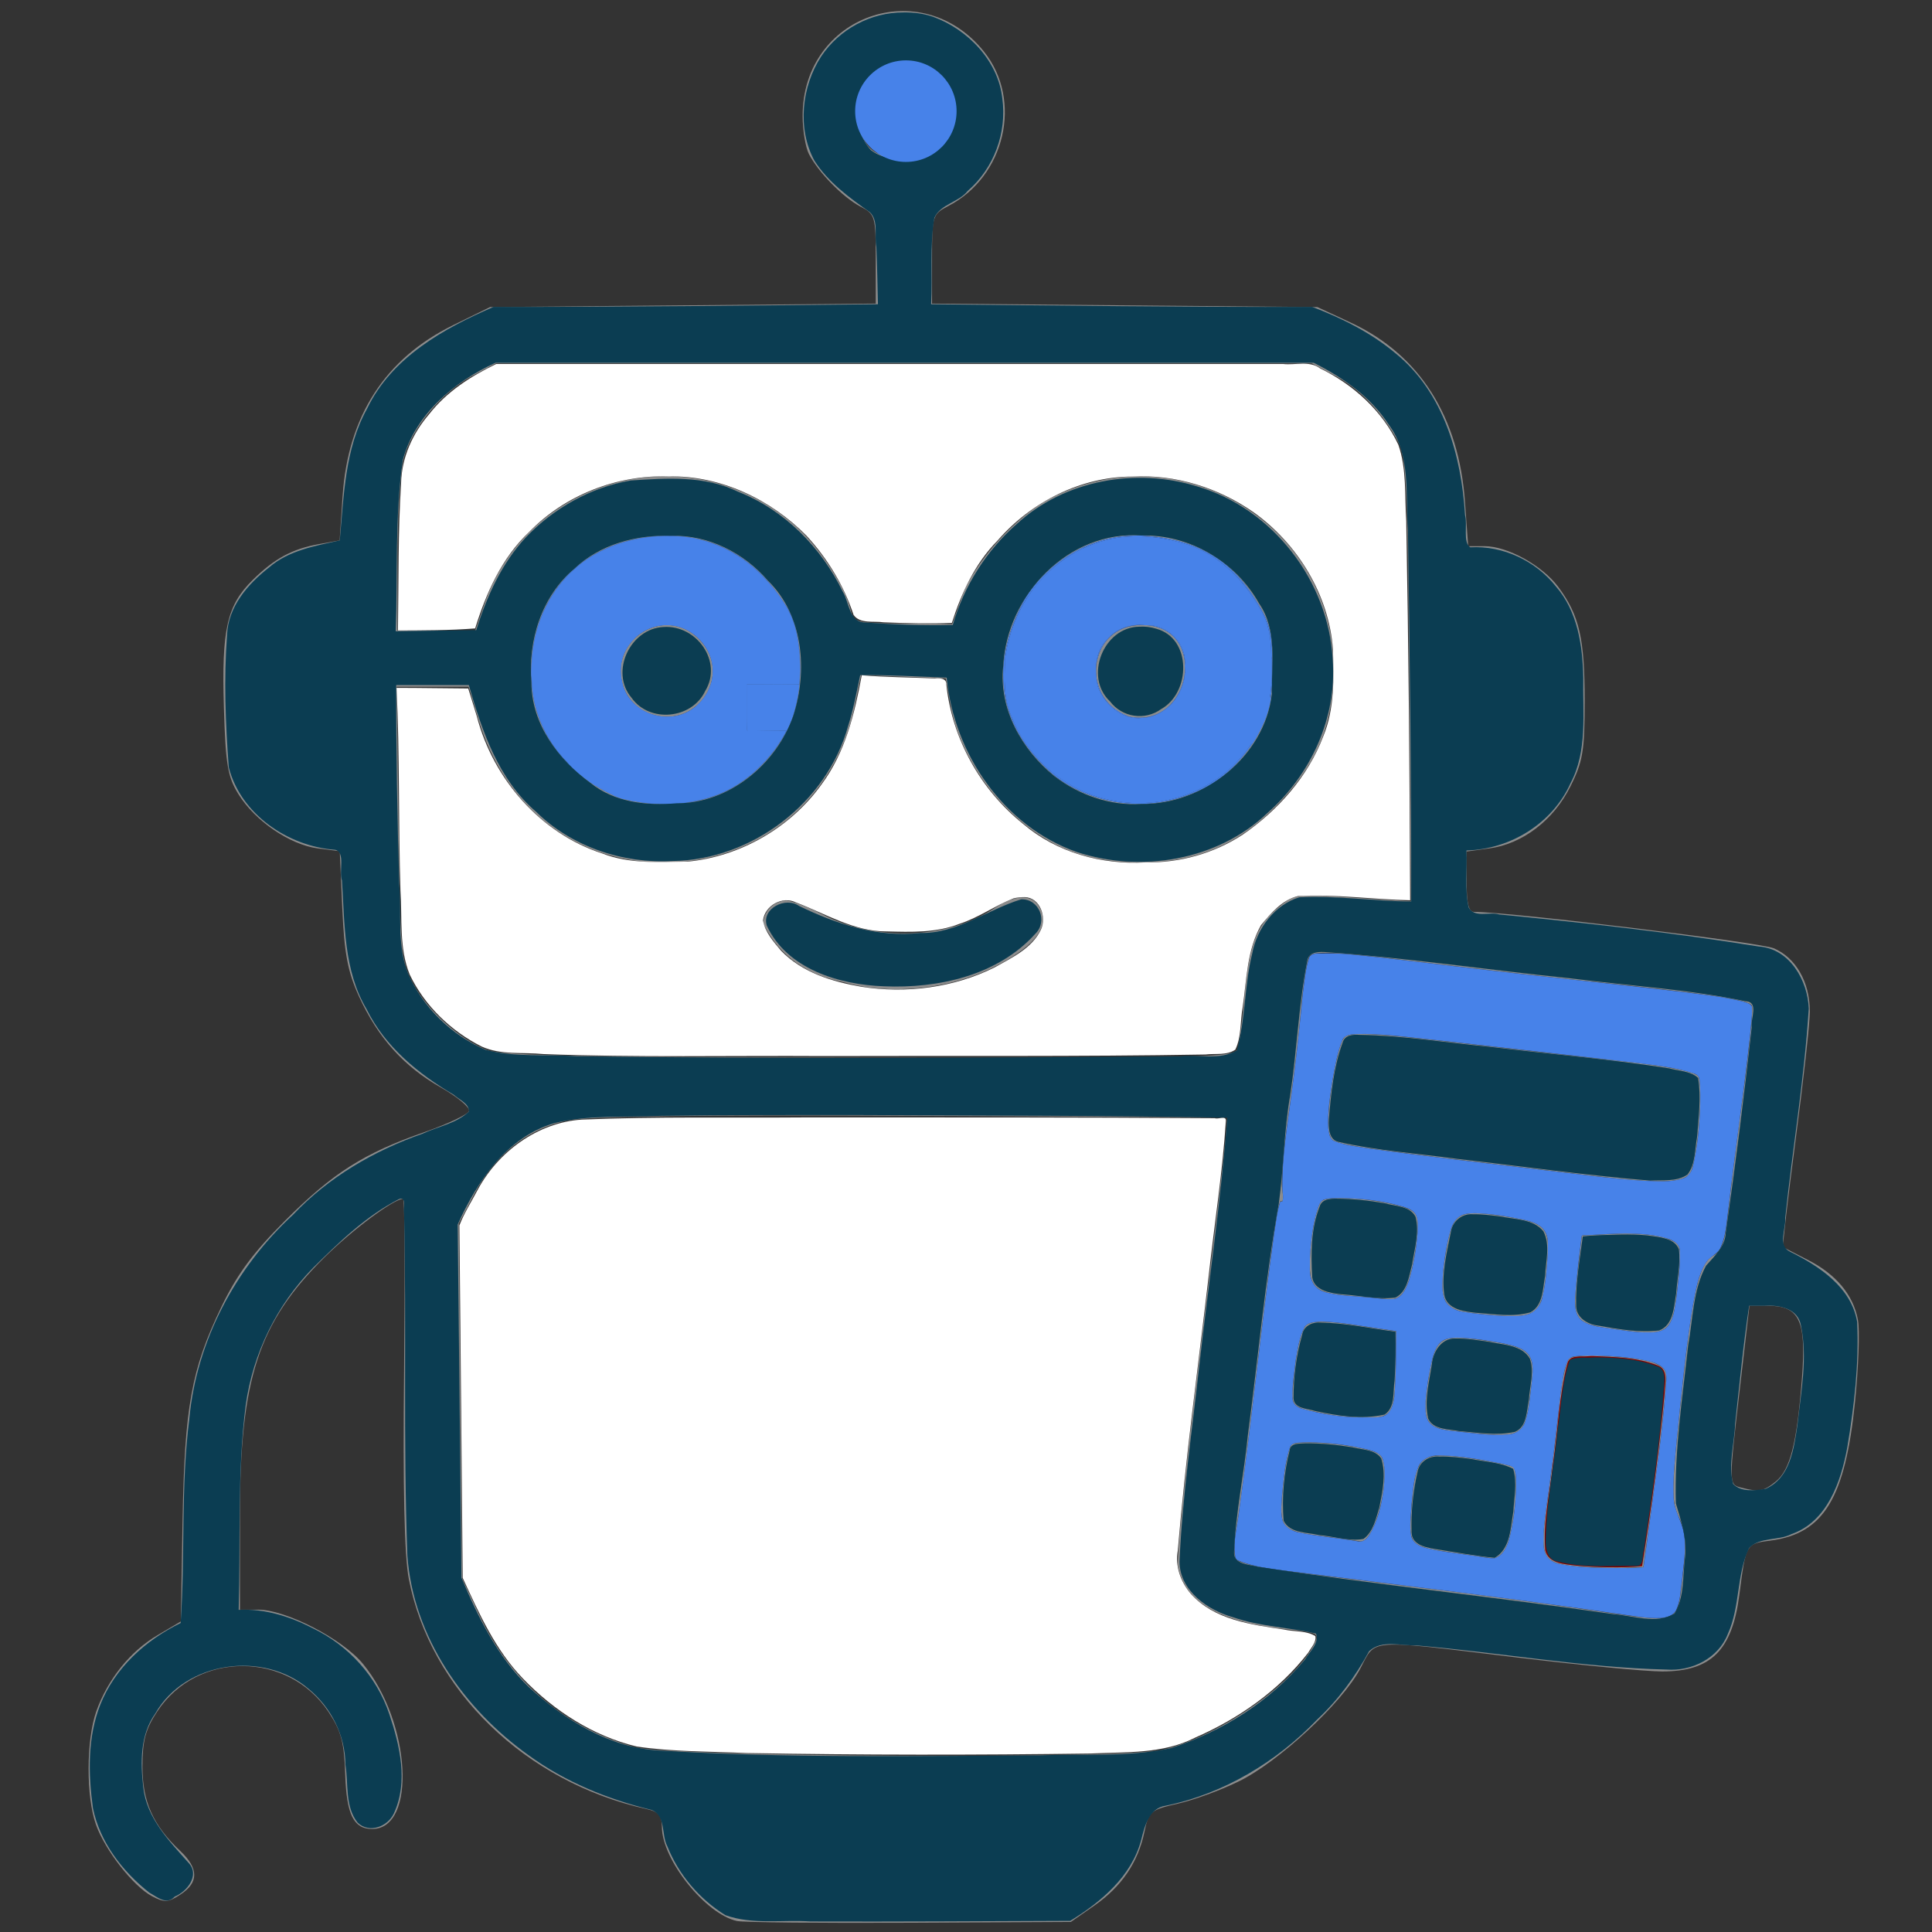
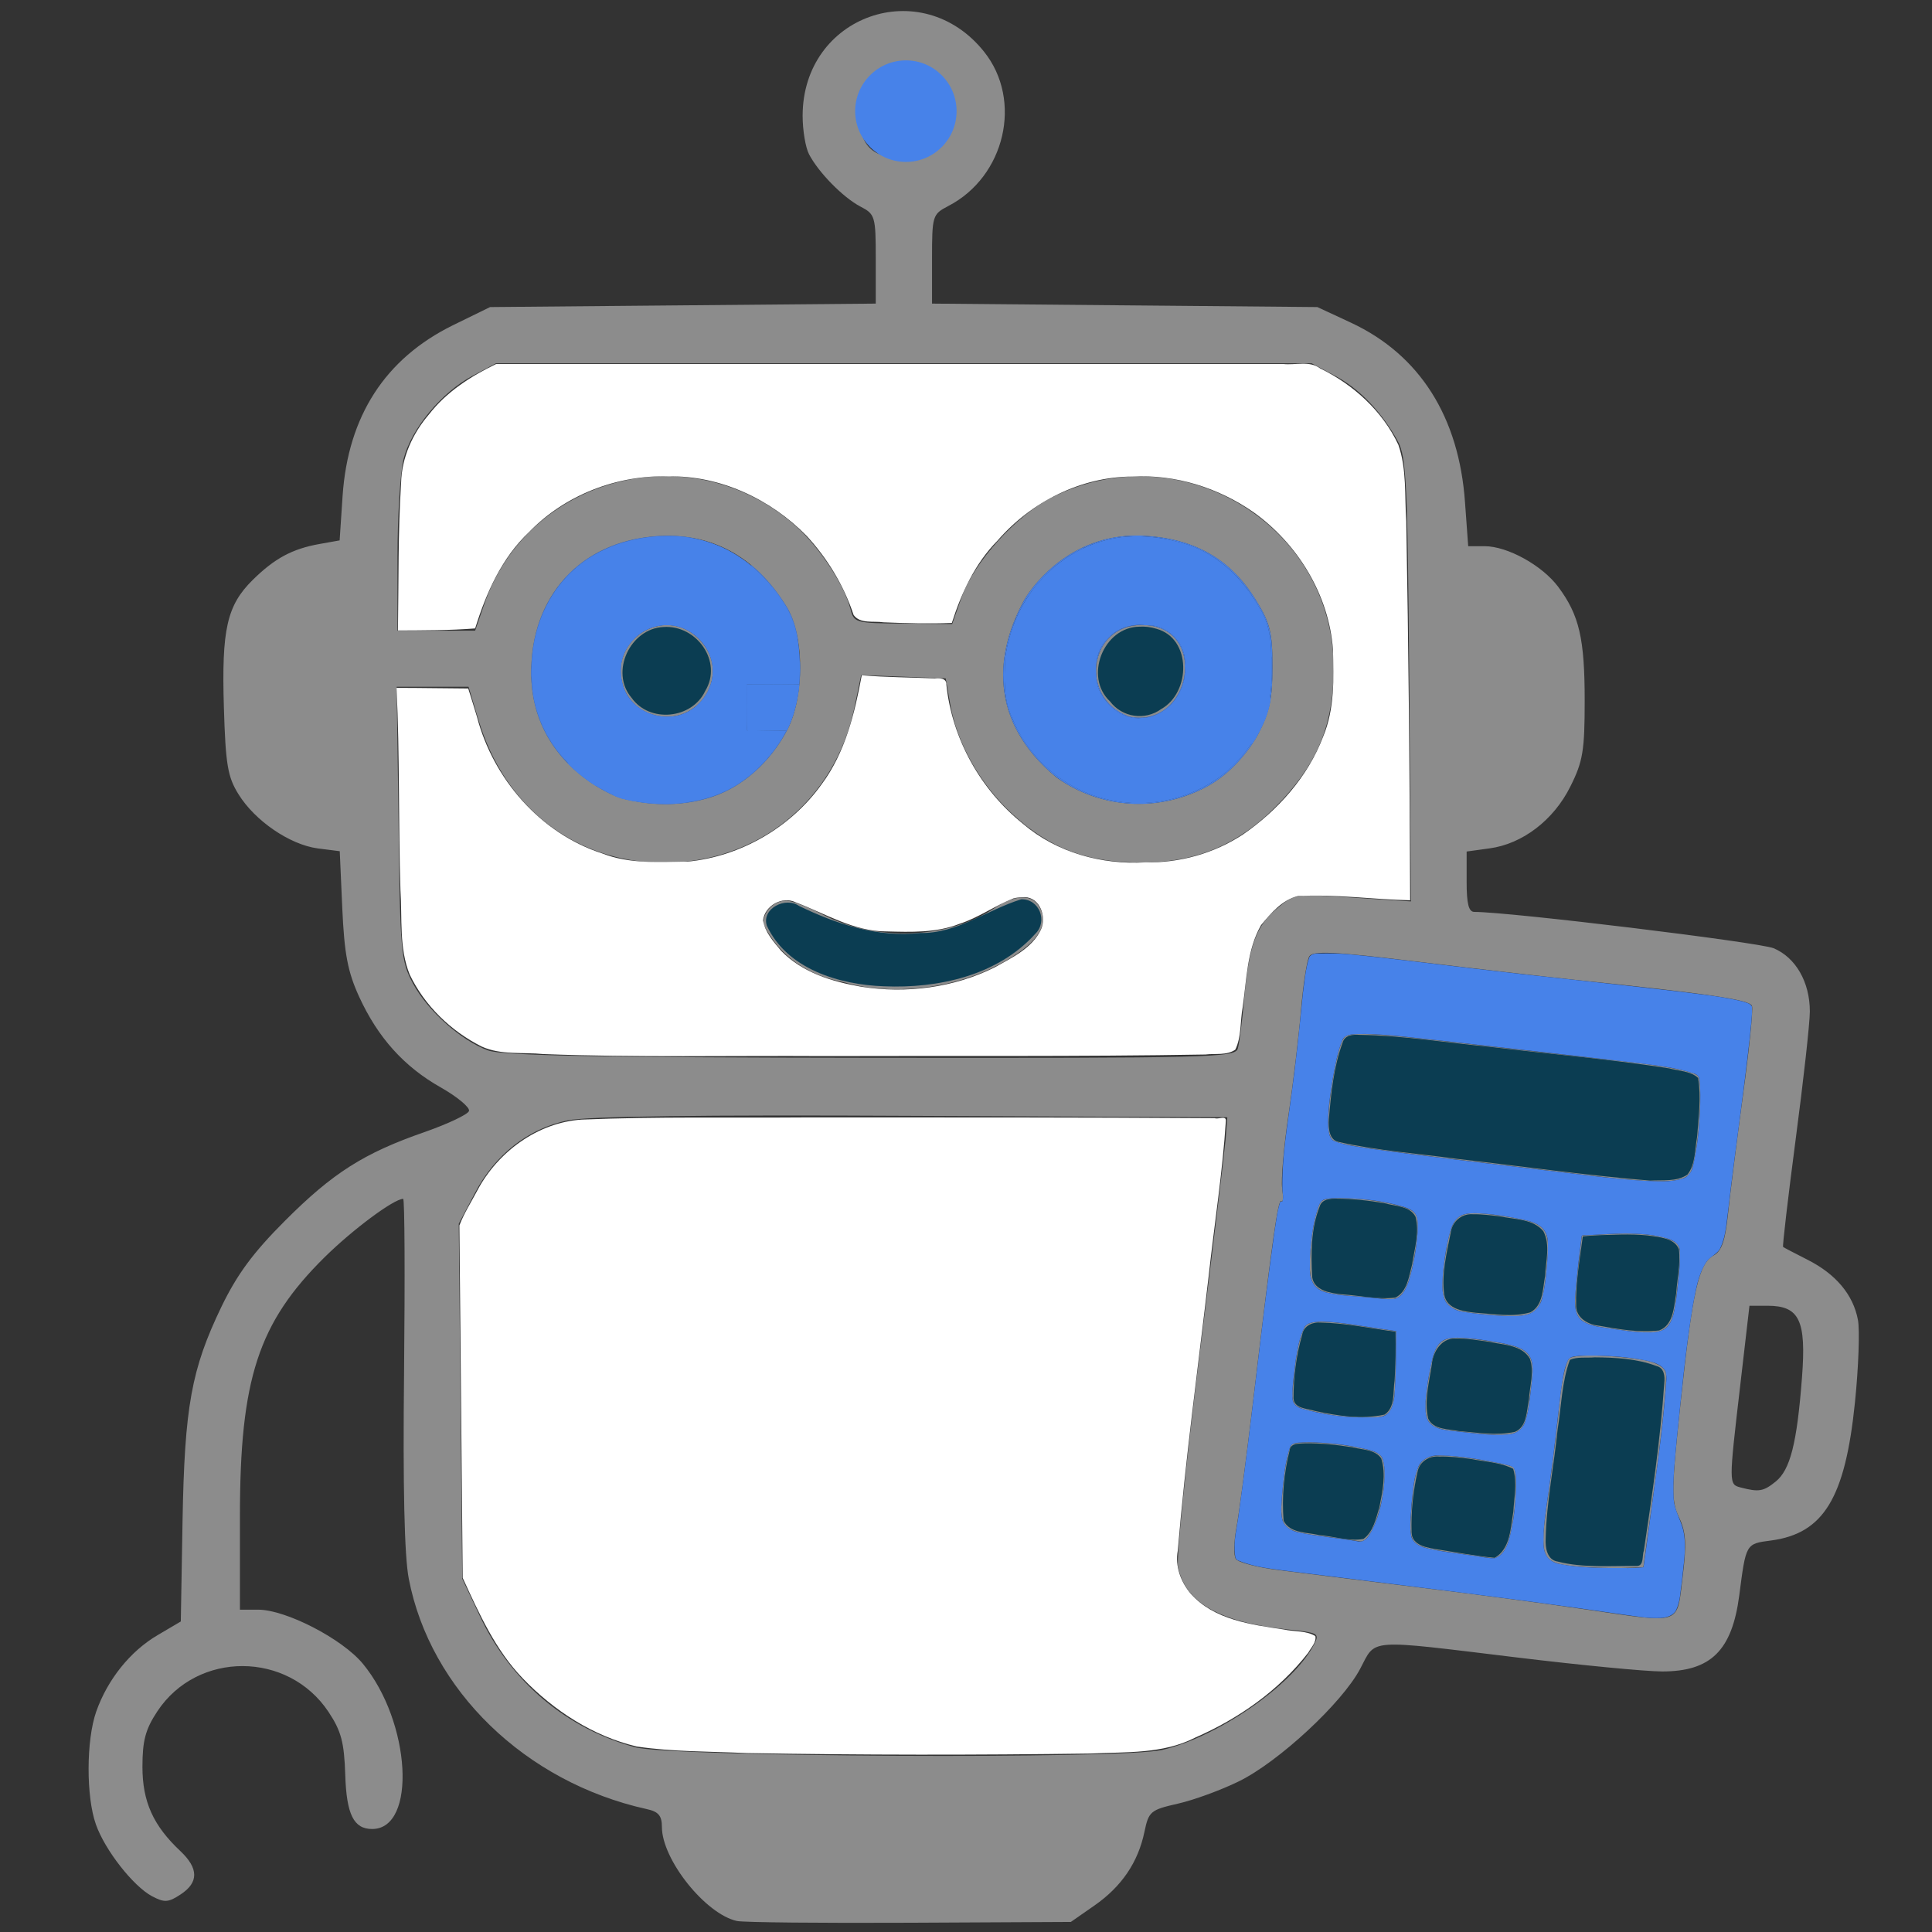
<svg xmlns="http://www.w3.org/2000/svg" width="48px" height="48px" viewBox="0 0 48 48" version="1.1">
  <rect x="0" y="0" width="48" height="48" fill="#333333" stroke="none" />
  <g id="surface1">
    <path style=" stroke:none;fill-rule:nonzero;fill:rgb(54.902%,54.902%,54.902%);fill-opacity:1;" d="M 18.312 47.727 C 17.535 47.562 16.445 46.203 16.445 45.391 C 16.445 45.109 16.359 45.008 16.062 44.945 C 13.051 44.277 10.688 41.988 10.156 39.223 C 10.047 38.664 10.008 36.941 10.039 34.086 C 10.062 31.719 10.055 29.785 10.016 29.785 C 9.781 29.789 8.758 30.551 8.062 31.238 C 6.418 32.863 5.961 34.258 5.961 37.668 L 5.961 39.992 L 6.414 39.992 C 7.102 39.992 8.504 40.715 9.016 41.336 C 10.211 42.785 10.359 45.441 9.246 45.441 C 8.789 45.441 8.609 45.082 8.578 44.102 C 8.551 43.289 8.48 43.012 8.164 42.535 C 7.16 41.02 4.906 41.012 3.91 42.516 C 3.613 42.965 3.539 43.246 3.539 43.895 C 3.539 44.762 3.805 45.355 4.484 45.992 C 4.938 46.422 4.938 46.77 4.488 47.066 C 4.18 47.27 4.082 47.273 3.773 47.109 C 3.309 46.859 2.609 45.969 2.383 45.328 C 2.137 44.637 2.141 43.234 2.391 42.523 C 2.672 41.727 3.238 41.02 3.922 40.621 L 4.492 40.285 L 4.535 37.797 C 4.586 34.941 4.754 34.02 5.5 32.469 C 5.887 31.668 6.285 31.125 7.074 30.336 C 8.266 29.141 9.043 28.648 10.551 28.125 C 11.129 27.922 11.625 27.688 11.652 27.602 C 11.68 27.516 11.367 27.254 10.957 27.02 C 10.039 26.504 9.387 25.777 8.922 24.762 C 8.641 24.148 8.555 23.703 8.504 22.57 L 8.441 21.148 L 7.891 21.078 C 7.199 20.984 6.336 20.395 5.926 19.734 C 5.656 19.301 5.605 18.996 5.562 17.566 C 5.504 15.637 5.637 15.043 6.277 14.41 C 6.82 13.875 7.258 13.637 7.934 13.516 L 8.438 13.426 L 8.512 12.316 C 8.648 10.336 9.57 8.91 11.25 8.082 L 12.176 7.629 L 16.965 7.586 L 21.758 7.543 L 21.758 6.434 C 21.758 5.371 21.742 5.32 21.371 5.129 C 20.938 4.898 20.332 4.281 20.098 3.828 C 20.012 3.66 19.941 3.234 19.941 2.879 C 19.941 0.383 22.895 -0.66 24.449 1.285 C 25.414 2.492 24.973 4.391 23.555 5.121 C 23.168 5.324 23.156 5.359 23.156 6.434 L 23.156 7.543 L 27.945 7.586 L 32.73 7.629 L 33.57 8.02 C 35.273 8.816 36.25 10.359 36.398 12.484 L 36.477 13.57 L 36.883 13.57 C 37.453 13.57 38.316 14.047 38.715 14.582 C 39.238 15.285 39.371 15.867 39.371 17.406 C 39.371 18.645 39.328 18.918 39.016 19.539 C 38.602 20.375 37.824 20.969 37.004 21.078 L 36.438 21.156 L 36.438 21.906 C 36.438 22.453 36.488 22.656 36.629 22.656 C 37.508 22.656 43.703 23.41 44.066 23.559 C 44.613 23.789 44.965 24.398 44.965 25.129 C 44.965 25.422 44.805 26.852 44.613 28.305 C 44.422 29.762 44.281 30.965 44.301 30.98 C 44.32 30.996 44.598 31.141 44.914 31.301 C 45.613 31.656 46.043 32.168 46.16 32.793 C 46.207 33.043 46.176 33.965 46.086 34.84 C 45.844 37.215 45.309 38.098 44.004 38.273 C 43.371 38.355 43.379 38.344 43.211 39.641 C 43.031 41.008 42.504 41.527 41.297 41.527 C 40.891 41.527 39.27 41.371 37.695 41.18 C 33.918 40.723 34.195 40.703 33.793 41.461 C 33.344 42.312 31.762 43.777 30.777 44.258 C 30.34 44.473 29.656 44.723 29.262 44.812 C 28.586 44.965 28.539 45.004 28.434 45.508 C 28.277 46.27 27.863 46.875 27.188 47.344 L 26.605 47.75 L 22.609 47.77 C 20.41 47.781 18.477 47.762 18.312 47.727 Z M 28.871 43.477 C 30.242 43.16 32.102 41.879 32.637 40.875 C 32.793 40.582 32.77 40.566 31.996 40.484 C 30.293 40.305 29.438 39.812 29.266 38.914 C 29.227 38.703 29.465 36.359 29.797 33.703 C 30.129 31.051 30.422 28.625 30.449 28.316 L 30.492 27.758 L 22.664 27.723 C 17.426 27.695 14.594 27.734 14.102 27.836 C 13.125 28.039 12.293 28.688 11.797 29.645 L 11.398 30.402 L 11.484 39.223 L 11.93 40.168 C 12.699 41.789 14.078 42.949 15.781 43.41 C 16.68 43.652 27.863 43.711 28.871 43.477 Z M 41.805 39.176 C 41.906 38.352 41.887 38.062 41.715 37.699 C 41.52 37.293 41.523 37.023 41.758 34.812 C 42.051 32.062 42.203 31.391 42.578 31.188 C 42.77 31.086 42.863 30.824 42.93 30.172 C 42.98 29.691 43.148 28.363 43.301 27.227 C 43.457 26.09 43.559 25.082 43.527 24.992 C 43.477 24.84 42.484 24.691 39.094 24.34 C 38.363 24.262 36.613 24.062 35.203 23.891 C 33.145 23.641 32.621 23.617 32.531 23.758 C 32.469 23.859 32.379 24.453 32.324 25.078 C 32.273 25.707 32.133 26.875 32.016 27.676 C 31.895 28.477 31.824 29.312 31.855 29.527 C 31.887 29.746 31.879 29.887 31.836 29.844 C 31.754 29.762 31.617 30.734 31.125 34.883 C 30.961 36.262 30.777 37.656 30.715 37.98 C 30.656 38.305 30.648 38.645 30.703 38.73 C 30.758 38.816 31.234 38.941 31.766 39.008 C 32.297 39.074 33.863 39.27 35.246 39.438 C 36.633 39.605 38.52 39.855 39.441 39.992 C 41.809 40.336 41.656 40.391 41.805 39.176 Z M 39.137 38.914 C 38.281 38.832 38.234 38.711 38.457 37.188 C 38.562 36.461 38.691 35.41 38.746 34.852 C 38.797 34.293 38.91 33.797 38.996 33.742 C 39.164 33.641 39.992 33.656 40.797 33.781 C 41.113 33.832 41.344 33.953 41.387 34.094 C 41.426 34.223 41.316 35.367 41.145 36.637 L 40.828 38.941 L 40.277 38.957 C 39.969 38.965 39.457 38.945 39.137 38.914 Z M 36.191 38.59 C 34.973 38.414 34.992 38.43 35.074 37.387 C 35.172 36.148 35.289 36.055 36.488 36.223 C 37.016 36.297 37.512 36.398 37.59 36.445 C 37.758 36.551 37.625 38.059 37.41 38.461 C 37.332 38.609 37.188 38.727 37.094 38.715 C 37 38.707 36.594 38.648 36.191 38.59 Z M 32.926 38.176 C 31.793 38.031 31.773 38.004 31.871 36.941 C 31.918 36.438 32.016 35.969 32.086 35.898 C 32.246 35.734 33.98 35.918 34.266 36.129 C 34.633 36.398 34.188 38.387 33.781 38.293 C 33.742 38.285 33.355 38.23 32.926 38.176 Z M 36.133 35.555 C 35.41 35.48 35.324 35.316 35.477 34.328 C 35.656 33.207 35.746 33.141 36.844 33.297 C 38.039 33.465 38.156 33.578 38.043 34.457 C 37.879 35.77 37.922 35.746 36.133 35.555 Z M 33.012 35.145 C 31.98 34.93 32.062 35.039 32.168 34.008 C 32.223 33.473 32.348 33.004 32.457 32.918 C 32.598 32.809 32.938 32.809 33.672 32.922 L 34.688 33.074 L 34.676 33.926 C 34.66 35.141 34.598 35.242 33.891 35.223 C 33.559 35.211 33.164 35.18 33.012 35.145 Z M 40.035 33.012 C 39.109 32.883 39.051 32.785 39.188 31.656 L 39.301 30.695 L 40.152 30.652 C 40.617 30.629 41.176 30.68 41.395 30.762 C 41.785 30.91 41.785 30.914 41.691 31.844 C 41.551 33.191 41.516 33.219 40.035 33.012 Z M 36.543 32.621 C 35.855 32.547 35.734 32.293 35.898 31.254 C 36.074 30.121 36.168 30.047 37.25 30.199 C 38.438 30.371 38.527 30.461 38.434 31.438 C 38.301 32.777 38.262 32.801 36.543 32.621 Z M 33.574 32.199 C 32.57 32.121 32.473 31.992 32.57 30.914 C 32.617 30.418 32.734 29.934 32.832 29.844 C 33.047 29.641 34.867 29.859 35.129 30.117 C 35.25 30.23 35.258 30.504 35.16 31.105 C 35.012 32.02 34.844 32.316 34.496 32.277 C 34.371 32.262 33.957 32.227 33.574 32.199 Z M 39.582 29.215 C 32.758 28.402 33.141 28.461 33.027 28.172 C 32.906 27.855 33.199 25.973 33.402 25.77 C 33.535 25.637 34.086 25.66 36.02 25.883 C 37.363 26.039 39.273 26.254 40.27 26.359 C 41.402 26.484 42.117 26.625 42.191 26.738 C 42.328 26.953 42.188 28.766 42.004 29.121 C 41.863 29.395 41.285 29.418 39.582 29.215 Z M 44.117 36.809 C 44.477 36.516 44.645 35.863 44.77 34.223 C 44.879 32.801 44.707 32.441 43.914 32.441 L 43.465 32.441 L 43.234 34.434 C 42.949 36.879 42.949 36.879 43.25 36.957 C 43.699 37.074 43.812 37.055 44.117 36.809 Z M 30.754 26.047 C 30.793 25.91 30.863 25.359 30.91 24.824 C 31.031 23.488 31.207 23.008 31.723 22.574 C 32.156 22.207 32.184 22.203 33.609 22.301 L 35.055 22.395 L 35.012 16.898 C 34.973 12.023 34.941 11.352 34.73 10.965 C 34.332 10.238 33.777 9.66 33.168 9.336 L 32.59 9.027 L 12.32 9.027 L 11.742 9.336 C 10.965 9.75 10.219 10.652 10.027 11.402 C 9.945 11.738 9.875 12.836 9.875 13.84 L 9.875 15.668 L 11.805 15.668 L 12.02 15.043 C 13.125 11.793 17.223 10.766 19.797 13.094 C 20.375 13.617 20.98 14.543 21.129 15.129 C 21.215 15.473 21.254 15.484 22.438 15.492 L 23.656 15.504 L 23.895 14.828 C 24.207 13.961 25.246 12.809 26.125 12.363 C 29.312 10.75 33.109 13.023 33.133 16.559 C 33.141 17.93 32.777 18.875 31.863 19.867 C 30.875 20.934 29.816 21.414 28.41 21.43 C 27.047 21.441 26.105 21.098 25.164 20.234 C 24.363 19.504 23.77 18.461 23.605 17.477 L 23.496 16.855 L 22.445 16.812 L 21.395 16.773 L 21.227 17.582 C 20.742 19.898 18.82 21.449 16.453 21.434 C 14.285 21.418 12.535 20.055 11.887 17.883 L 11.641 17.062 L 9.855 17.062 L 9.902 20.453 C 9.941 23.652 9.961 23.879 10.258 24.43 C 10.621 25.109 11.457 25.855 12.129 26.098 C 12.48 26.227 14.914 26.273 21.645 26.281 C 30.141 26.289 30.691 26.277 30.754 26.047 Z M 20.988 24.41 C 20.098 24.238 19.379 23.797 18.961 22.949 C 18.961 22.645 19.23 22.375 19.535 22.375 C 19.668 22.375 20.078 22.535 20.453 22.727 C 21.758 23.398 23.539 23.336 24.695 22.57 C 25.293 22.172 25.738 22.211 25.887 22.672 C 26.027 23.113 25.613 23.578 24.648 24.051 C 23.562 24.586 22.094 24.73 20.988 24.41 Z M 17.715 19.789 C 18.461 19.535 19.137 18.93 19.555 18.141 C 19.992 17.309 19.988 15.793 19.543 15.078 C 18.766 13.816 17.672 13.223 16.301 13.324 C 14.418 13.457 13.18 14.824 13.199 16.742 C 13.219 18.965 15.227 19.777 15.438 19.832 C 16.215 20.039 17.023 20.023 17.715 19.789 Z M 16.078 17.703 C 15.805 17.582 15.59 17.352 15.492 17.074 C 15.086 15.918 16.5 15.008 17.359 15.871 C 18.266 16.773 17.262 18.211 16.078 17.703 Z M 29.953 19.559 C 30.684 19.176 31.133 18.473 31.25 18.254 C 31.543 17.695 31.613 17.367 31.613 16.566 C 31.613 15.707 31.559 15.484 31.191 14.891 C 30.574 13.895 29.68 13.383 28.43 13.312 C 26.699 13.215 25.715 14.457 25.457 14.891 C 24.742 16.18 24.52 17.891 26.25 19.316 C 27.344 20.094 28.758 20.184 29.953 19.559 Z M 28.047 17.805 C 26.793 17.344 27.047 15.527 28.367 15.527 C 30.059 15.527 29.613 18.129 28.047 17.805 Z M 23.297 3.645 C 23.48 3.457 23.574 3.18 23.574 2.805 C 23.574 2.059 23.203 1.688 22.457 1.688 C 21.723 1.688 21.34 2.062 21.34 2.773 C 21.34 3.586 21.648 3.922 22.395 3.922 C 22.828 3.922 23.098 3.84 23.297 3.645 Z M 23.297 3.645 " />
    <path style=" stroke:none;fill-rule:nonzero;fill:rgb(27.843%,50.98%,91.373%);fill-opacity:1;" d="M 18.555 17.004 C 18.555 17.008 18.555 17.016 18.555 17.02 C 18.555 17.395 18.555 17.77 18.555 18.148 C 18.555 18.152 18.562 18.148 18.566 18.148 C 18.895 18.148 19.223 18.148 19.551 18.148 C 19.551 18.148 19.555 18.145 19.555 18.141 C 19.578 18.098 19.602 18.051 19.621 18 C 19.691 17.848 19.738 17.684 19.777 17.52 C 19.816 17.352 19.844 17.18 19.863 17.008 C 19.863 17.008 19.859 17.004 19.855 17.004 C 19.422 17.004 18.992 17.004 18.559 17.004 C 18.559 17.004 18.559 17.004 18.555 17.004 Z M 18.555 17.004 " />
    <path style=" stroke:none;fill-rule:nonzero;fill:rgb(27.843%,50.98%,91.373%);fill-opacity:1;" d="M 16.574 13.316 C 15.73 13.32 14.867 13.59 14.242 14.168 C 13.699 14.66 13.359 15.352 13.25 16.074 C 13.191 16.441 13.199 16.82 13.234 17.188 C 13.324 17.852 13.637 18.477 14.105 18.949 C 14.461 19.32 14.898 19.613 15.371 19.805 C 15.758 19.926 16.164 19.977 16.566 19.973 C 17.188 19.961 17.824 19.82 18.348 19.473 C 18.848 19.148 19.254 18.68 19.535 18.164 C 19.207 18.16 18.879 18.16 18.551 18.156 C 18.551 17.773 18.551 17.387 18.551 17 C 18.984 17 19.422 17.004 19.855 17 C 19.883 16.688 19.875 16.375 19.844 16.066 C 19.805 15.668 19.684 15.277 19.453 14.945 C 19.023 14.285 18.398 13.727 17.637 13.48 C 17.293 13.363 16.934 13.312 16.574 13.316 Z M 16.57 15.531 C 17.129 15.523 17.637 15.996 17.703 16.547 C 17.738 16.855 17.641 17.172 17.434 17.406 C 17.219 17.664 16.887 17.82 16.551 17.809 C 16.164 17.805 15.77 17.602 15.574 17.258 C 15.379 16.914 15.359 16.461 15.566 16.113 C 15.77 15.762 16.16 15.523 16.57 15.531 Z M 16.57 15.531 " />
    <path style=" stroke:none;fill-rule:nonzero;fill:rgb(27.843%,50.98%,91.373%);fill-opacity:1;" d="M 18.547 17.562 C 18.547 17.566 18.547 17.57 18.547 17.574 C 18.547 17.77 18.547 17.961 18.547 18.156 C 18.547 18.16 18.555 18.16 18.559 18.16 C 18.637 18.16 18.719 18.16 18.797 18.16 C 19.039 18.164 19.281 18.164 19.52 18.164 C 19.523 18.168 19.527 18.164 19.531 18.168 C 19.438 18.336 19.332 18.496 19.219 18.648 C 19.203 18.668 19.191 18.684 19.176 18.703 C 19.176 18.707 19.18 18.711 19.18 18.707 C 19.184 18.707 19.188 18.707 19.191 18.707 C 19.324 18.535 19.441 18.352 19.547 18.16 C 19.547 18.156 19.551 18.152 19.551 18.148 C 19.547 18.148 19.543 18.148 19.539 18.148 C 19.227 18.148 18.914 18.148 18.605 18.148 C 18.59 18.148 18.574 18.148 18.559 18.148 C 18.559 17.953 18.559 17.762 18.559 17.566 C 18.559 17.562 18.551 17.562 18.547 17.562 Z M 18.547 17.562 " />
    <path style=" stroke:none;fill-rule:nonzero;fill:rgb(27.843%,50.98%,91.373%);fill-opacity:1;" d="M 19.867 16.438 C 19.867 16.441 19.867 16.449 19.867 16.457 C 19.871 16.531 19.871 16.605 19.871 16.684 C 19.867 16.789 19.863 16.891 19.855 16.996 C 19.797 16.996 19.738 16.996 19.68 16.996 C 19.305 17 18.934 17 18.559 17 C 18.555 17 18.551 16.996 18.547 17 C 18.547 17.188 18.547 17.375 18.547 17.562 C 18.547 17.566 18.555 17.566 18.559 17.566 C 18.559 17.555 18.559 17.547 18.559 17.539 C 18.559 17.363 18.559 17.184 18.559 17.008 C 18.621 17.008 18.684 17.008 18.75 17.008 C 19.102 17.008 19.457 17.008 19.809 17.008 C 19.828 17.008 19.844 17.008 19.859 17.008 C 19.863 17.004 19.863 17 19.863 16.992 C 19.871 16.891 19.879 16.785 19.883 16.68 C 19.883 16.598 19.883 16.52 19.879 16.441 C 19.879 16.434 19.871 16.438 19.867 16.438 Z M 19.867 16.438 " />
    <path style=" stroke:none;fill-rule:nonzero;fill:rgb(27.843%,50.98%,91.373%);fill-opacity:1;" d="M 16.551 13.32 C 15.723 13.332 14.875 13.598 14.258 14.164 C 13.586 14.766 13.227 15.668 13.215 16.562 C 13.203 16.949 13.23 17.34 13.359 17.707 C 13.504 18.164 13.754 18.582 14.09 18.922 C 14.438 19.297 14.875 19.586 15.344 19.789 C 15.648 19.895 15.969 19.938 16.285 19.961 C 16.707 19.977 17.133 19.949 17.539 19.832 C 18.188 19.652 18.75 19.238 19.164 18.715 C 19.297 18.547 19.426 18.363 19.52 18.172 C 19.281 18.168 19.039 18.16 18.797 18.156 C 19.051 18.148 19.305 18.148 19.555 18.141 C 19.723 17.789 19.82 17.402 19.855 17.016 C 19.422 17.004 18.988 17.008 18.555 17.012 C 18.562 17.383 18.547 17.758 18.566 18.129 C 18.562 18.152 18.602 18.16 18.562 18.156 C 18.531 18.113 18.559 18.012 18.551 17.945 C 18.551 17.633 18.551 17.316 18.551 17 C 18.984 16.996 19.422 17 19.852 16.992 C 19.891 16.504 19.871 16.004 19.73 15.531 C 19.586 15.086 19.301 14.695 18.98 14.359 C 18.469 13.809 17.766 13.43 17.02 13.344 C 16.863 13.324 16.707 13.316 16.551 13.32 Z M 16.57 15.531 C 17.023 15.52 17.441 15.832 17.621 16.238 C 17.73 16.477 17.734 16.758 17.66 17.008 C 17.52 17.457 17.082 17.812 16.602 17.805 C 16.148 17.832 15.688 17.562 15.516 17.141 C 15.41 16.887 15.387 16.59 15.469 16.328 C 15.617 15.863 16.082 15.52 16.57 15.531 Z M 16.57 15.531 " />
-     <path style=" stroke:none;fill-rule:nonzero;fill:rgb(27.843%,50.98%,91.373%);fill-opacity:1;" d="M 19.82 15.875 C 19.816 15.879 19.82 15.887 19.82 15.895 C 19.848 16.059 19.859 16.227 19.867 16.395 C 19.867 16.41 19.867 16.422 19.867 16.438 C 19.871 16.441 19.883 16.441 19.879 16.434 C 19.875 16.25 19.855 16.062 19.824 15.879 C 19.824 15.879 19.824 15.871 19.82 15.875 Z M 19.82 15.875 " />
    <path style=" stroke:none;fill-rule:nonzero;fill:rgb(27.843%,50.98%,91.373%);fill-opacity:1;" d="M 18.668 14.043 C 18.664 14.043 18.66 14.043 18.656 14.043 C 18.652 14.047 18.66 14.051 18.66 14.051 C 18.93 14.273 19.168 14.535 19.367 14.824 C 19.398 14.867 19.43 14.914 19.461 14.957 C 19.508 15.031 19.555 15.109 19.594 15.188 C 19.598 15.191 19.602 15.188 19.605 15.188 C 19.609 15.188 19.609 15.184 19.605 15.184 C 19.586 15.137 19.559 15.094 19.531 15.051 C 19.336 14.738 19.109 14.449 18.844 14.195 C 18.785 14.145 18.73 14.094 18.672 14.043 C 18.668 14.043 18.668 14.043 18.668 14.043 Z M 18.668 14.043 " />
-     <path style=" stroke:none;fill-rule:nonzero;fill:rgb(27.843%,50.98%,91.373%);fill-opacity:1;" d="M 17.191 13.359 C 17.188 13.359 17.188 13.371 17.191 13.371 C 17.344 13.395 17.496 13.434 17.645 13.484 C 17.742 13.516 17.844 13.555 17.938 13.598 C 18.082 13.664 18.219 13.738 18.352 13.824 C 18.453 13.891 18.551 13.965 18.645 14.039 C 18.648 14.043 18.652 14.047 18.656 14.047 C 18.66 14.047 18.664 14.047 18.668 14.043 C 18.668 14.039 18.664 14.039 18.66 14.035 C 18.457 13.867 18.234 13.727 17.996 13.613 C 17.77 13.508 17.531 13.426 17.285 13.379 C 17.254 13.371 17.223 13.363 17.191 13.359 Z M 17.191 13.359 " />
    <path style=" stroke:none;fill-rule:nonzero;fill:rgb(27.843%,50.98%,91.373%);fill-opacity:1;" d="M 16.578 13.309 C 16.41 13.309 16.242 13.32 16.074 13.344 C 15.875 13.367 15.676 13.41 15.48 13.469 C 15.477 13.469 15.473 13.469 15.469 13.473 C 15.465 13.473 15.465 13.477 15.469 13.48 C 15.469 13.484 15.473 13.48 15.477 13.48 C 15.781 13.387 16.098 13.336 16.414 13.32 C 16.465 13.32 16.516 13.316 16.562 13.316 C 16.629 13.316 16.691 13.316 16.754 13.32 C 16.898 13.328 17.043 13.344 17.188 13.367 C 17.191 13.367 17.191 13.363 17.191 13.359 C 17.188 13.359 17.18 13.359 17.176 13.359 C 16.98 13.324 16.781 13.309 16.578 13.309 Z M 16.578 13.309 " />
    <path style=" stroke:none;fill-rule:nonzero;fill:rgb(27.843%,50.98%,91.373%);fill-opacity:1;" d="M 15.465 13.473 C 15.223 13.543 14.992 13.645 14.773 13.77 C 14.535 13.906 14.312 14.074 14.121 14.27 C 14.078 14.312 14.039 14.355 14 14.402 C 13.996 14.402 14 14.406 14.004 14.406 C 14.008 14.406 14.012 14.406 14.012 14.402 C 14.078 14.332 14.145 14.262 14.215 14.195 C 14.266 14.148 14.316 14.102 14.371 14.059 C 14.555 13.91 14.75 13.785 14.961 13.68 C 15.113 13.605 15.273 13.543 15.438 13.492 C 15.449 13.488 15.457 13.484 15.469 13.48 C 15.469 13.48 15.469 13.477 15.469 13.473 C 15.469 13.473 15.465 13.473 15.465 13.473 Z M 15.465 13.473 " />
    <path style=" stroke:none;fill-rule:nonzero;fill:rgb(27.843%,50.98%,91.373%);fill-opacity:1;" d="M 13.465 15.277 C 13.461 15.281 13.461 15.285 13.457 15.289 C 13.355 15.543 13.285 15.809 13.242 16.082 C 13.227 16.195 13.215 16.309 13.207 16.422 C 13.207 16.426 13.211 16.422 13.215 16.422 C 13.219 16.422 13.215 16.418 13.219 16.414 C 13.227 16.27 13.242 16.129 13.27 15.984 C 13.305 15.781 13.359 15.578 13.43 15.387 C 13.445 15.352 13.457 15.316 13.473 15.281 C 13.473 15.277 13.465 15.277 13.465 15.277 Z M 13.465 15.277 " />
    <path style=" stroke:none;fill-rule:nonzero;fill:rgb(27.843%,50.98%,91.373%);fill-opacity:1;" d="M 13.816 14.633 C 13.812 14.637 13.812 14.641 13.809 14.645 C 13.711 14.785 13.621 14.938 13.547 15.094 C 13.516 15.152 13.488 15.215 13.461 15.277 C 13.461 15.281 13.469 15.281 13.469 15.281 C 13.473 15.277 13.477 15.273 13.477 15.27 C 13.516 15.176 13.559 15.086 13.605 15 C 13.664 14.891 13.727 14.781 13.797 14.68 C 13.809 14.664 13.816 14.652 13.828 14.641 C 13.828 14.637 13.824 14.633 13.82 14.633 C 13.82 14.633 13.816 14.633 13.816 14.633 Z M 13.816 14.633 " />
    <path style=" stroke:none;fill-rule:nonzero;fill:rgb(27.843%,50.98%,91.373%);fill-opacity:1;" d="M 14 14.402 C 13.996 14.406 13.992 14.414 13.988 14.418 C 13.926 14.484 13.871 14.559 13.816 14.633 C 13.816 14.637 13.82 14.637 13.824 14.637 C 13.824 14.641 13.828 14.637 13.828 14.633 C 13.859 14.594 13.891 14.551 13.922 14.512 C 13.953 14.477 13.98 14.441 14.008 14.41 C 14.012 14.406 14.008 14.402 14.004 14.406 C 14.004 14.406 14 14.402 14 14.402 Z M 14 14.402 " />
    <path style=" stroke:none;fill-rule:nonzero;fill:rgb(27.843%,50.98%,91.373%);fill-opacity:1;" d="M 13.203 16.844 C 13.203 16.844 13.199 16.848 13.199 16.852 C 13.207 17.043 13.23 17.234 13.27 17.426 C 13.305 17.59 13.355 17.75 13.414 17.906 C 13.426 17.934 13.438 17.961 13.449 17.988 C 13.449 17.992 13.453 17.992 13.457 17.988 C 13.461 17.988 13.457 17.984 13.457 17.98 C 13.379 17.801 13.32 17.613 13.277 17.422 C 13.262 17.352 13.25 17.277 13.238 17.203 C 13.234 17.16 13.23 17.121 13.227 17.078 C 13.219 17.004 13.215 16.93 13.215 16.855 C 13.215 16.852 13.215 16.844 13.211 16.844 C 13.207 16.844 13.207 16.844 13.203 16.844 Z M 13.203 16.844 " />
    <path style=" stroke:none;fill-rule:nonzero;fill:rgb(27.843%,50.98%,91.373%);fill-opacity:1;" d="M 13.211 16.422 C 13.211 16.422 13.207 16.422 13.207 16.426 C 13.203 16.48 13.199 16.539 13.199 16.598 C 13.195 16.656 13.195 16.715 13.195 16.773 C 13.195 16.797 13.199 16.82 13.199 16.844 C 13.199 16.848 13.207 16.848 13.207 16.848 C 13.211 16.848 13.215 16.844 13.211 16.84 C 13.211 16.785 13.211 16.727 13.211 16.672 C 13.211 16.59 13.211 16.508 13.215 16.426 C 13.215 16.422 13.215 16.422 13.211 16.422 Z M 13.211 16.422 " />
    <path style=" stroke:none;fill-rule:nonzero;fill:rgb(27.843%,50.98%,91.373%);fill-opacity:1;" d="M 13.68 18.418 C 13.676 18.418 13.676 18.422 13.676 18.422 C 13.883 18.75 14.148 19.039 14.453 19.277 C 14.555 19.359 14.664 19.438 14.773 19.508 C 14.781 19.512 14.789 19.516 14.797 19.523 C 14.801 19.523 14.801 19.52 14.801 19.516 C 14.805 19.512 14.797 19.508 14.793 19.508 C 14.605 19.387 14.426 19.25 14.258 19.098 C 14.188 19.031 14.117 18.961 14.051 18.891 C 13.945 18.777 13.848 18.652 13.758 18.527 C 13.734 18.492 13.711 18.457 13.688 18.418 C 13.684 18.418 13.684 18.418 13.68 18.418 Z M 13.68 18.418 " />
    <path style=" stroke:none;fill-rule:nonzero;fill:rgb(27.843%,50.98%,91.373%);fill-opacity:1;" d="M 15.242 19.113 C 15.238 19.117 15.238 19.121 15.238 19.125 C 15.238 19.332 15.238 19.543 15.238 19.75 C 15.242 19.754 15.246 19.754 15.25 19.754 C 15.289 19.773 15.328 19.789 15.367 19.809 C 15.402 19.816 15.438 19.828 15.469 19.836 C 15.75 19.914 16.035 19.957 16.324 19.969 C 16.406 19.973 16.492 19.977 16.574 19.977 C 16.734 19.973 16.895 19.961 17.055 19.938 C 17.059 19.938 17.059 19.938 17.059 19.934 C 17.059 19.66 17.059 19.387 17.059 19.113 C 17.055 19.109 17.051 19.113 17.047 19.113 C 16.445 19.113 15.844 19.113 15.242 19.113 Z M 15.242 19.113 " />
    <path style=" stroke:none;fill-rule:nonzero;fill:rgb(27.843%,50.98%,91.373%);fill-opacity:1;" d="M 15.238 19.75 C 15.238 19.754 15.238 19.762 15.242 19.762 C 15.301 19.785 15.359 19.809 15.418 19.828 C 15.445 19.84 15.477 19.848 15.508 19.852 C 15.77 19.918 16.039 19.961 16.312 19.973 C 16.387 19.977 16.461 19.98 16.531 19.98 C 16.582 19.98 16.629 19.98 16.676 19.977 C 16.801 19.973 16.926 19.961 17.051 19.945 C 17.055 19.945 17.059 19.945 17.059 19.941 C 17.059 19.938 17.055 19.934 17.051 19.938 C 16.902 19.957 16.75 19.969 16.598 19.973 C 16.547 19.973 16.496 19.973 16.449 19.973 C 16.145 19.965 15.84 19.93 15.547 19.855 C 15.488 19.84 15.434 19.824 15.379 19.809 C 15.344 19.797 15.312 19.781 15.281 19.766 C 15.266 19.762 15.254 19.754 15.242 19.75 C 15.242 19.75 15.242 19.75 15.238 19.75 Z M 15.238 19.75 " />
    <path style=" stroke:none;fill-rule:nonzero;fill:rgb(27.843%,50.98%,91.373%);fill-opacity:1;" d="M 14.102 18.961 C 14.098 18.965 14.105 18.969 14.105 18.969 C 14.152 19.016 14.199 19.062 14.25 19.109 C 14.418 19.262 14.598 19.398 14.789 19.52 C 14.793 19.523 14.797 19.527 14.801 19.523 C 14.805 19.523 14.805 19.52 14.805 19.52 C 14.941 19.605 15.086 19.684 15.234 19.75 C 15.234 19.75 15.238 19.75 15.238 19.754 C 15.234 19.758 15.238 19.762 15.242 19.762 C 15.293 19.785 15.344 19.809 15.398 19.824 C 15.434 19.84 15.469 19.848 15.504 19.855 C 15.582 19.875 15.664 19.891 15.742 19.906 C 15.75 19.91 15.754 19.91 15.762 19.91 C 15.766 19.91 15.762 19.902 15.766 19.902 C 15.766 19.59 15.766 19.277 15.766 18.965 C 15.762 18.961 15.758 18.961 15.754 18.961 C 15.203 18.961 14.656 18.961 14.105 18.961 C 14.105 18.961 14.102 18.961 14.102 18.961 Z M 14.102 18.961 " />
    <path style=" stroke:none;fill-rule:nonzero;fill:rgb(27.843%,50.98%,91.373%);fill-opacity:1;" d="M 14.805 19.516 C 14.801 19.516 14.801 19.523 14.805 19.523 C 14.82 19.535 14.84 19.547 14.855 19.559 C 14.98 19.633 15.105 19.699 15.234 19.758 C 15.238 19.758 15.242 19.754 15.238 19.75 C 15.234 19.746 15.23 19.746 15.227 19.742 C 15.082 19.676 14.945 19.602 14.812 19.52 C 14.809 19.52 14.805 19.516 14.805 19.516 Z M 14.805 19.516 " />
    <path style=" stroke:none;fill-rule:nonzero;fill:rgb(27.843%,50.98%,91.373%);fill-opacity:1;" d="M 13.453 17.988 C 13.453 17.988 13.449 17.992 13.449 17.992 C 13.512 18.141 13.586 18.281 13.672 18.414 C 13.672 18.418 13.676 18.422 13.68 18.422 C 13.684 18.422 13.688 18.418 13.684 18.418 C 13.633 18.332 13.586 18.246 13.539 18.16 C 13.512 18.102 13.484 18.047 13.461 17.988 C 13.461 17.988 13.457 17.988 13.453 17.988 Z M 13.453 17.988 " />
    <path style=" stroke:none;fill-rule:nonzero;fill:rgb(27.843%,50.98%,91.373%);fill-opacity:1;" d="M 18.582 19.301 C 18.551 19.324 18.52 19.352 18.488 19.371 C 18.434 19.41 18.383 19.445 18.328 19.48 C 18.086 19.641 17.816 19.758 17.535 19.836 C 17.383 19.879 17.227 19.91 17.07 19.934 C 17.062 19.934 17.059 19.934 17.055 19.934 C 17.055 19.938 17.055 19.941 17.055 19.945 C 17.059 19.945 17.062 19.945 17.066 19.945 C 17.297 19.91 17.523 19.859 17.742 19.781 C 18 19.691 18.246 19.559 18.469 19.398 C 18.508 19.371 18.547 19.344 18.582 19.312 C 18.586 19.309 18.586 19.309 18.586 19.305 C 18.586 19.301 18.582 19.301 18.582 19.301 Z M 18.582 19.301 " />
    <path style=" stroke:none;fill-rule:nonzero;fill:rgb(27.843%,50.98%,91.373%);fill-opacity:1;" d="M 19.176 18.707 C 19.172 18.707 19.172 18.711 19.168 18.715 C 19.047 18.867 18.918 19.008 18.777 19.137 C 18.715 19.191 18.648 19.246 18.582 19.301 C 18.582 19.301 18.582 19.305 18.582 19.309 C 18.582 19.312 18.59 19.309 18.59 19.309 C 18.801 19.145 18.988 18.957 19.156 18.75 C 19.164 18.734 19.176 18.723 19.188 18.711 C 19.188 18.707 19.184 18.707 19.18 18.707 C 19.18 18.707 19.18 18.707 19.176 18.707 Z M 19.176 18.707 " />
    <path style=" stroke:none;fill-rule:nonzero;fill:rgb(27.843%,50.98%,91.373%);fill-opacity:1;" d="M 19.602 15.188 C 19.602 15.188 19.594 15.188 19.598 15.191 C 19.605 15.211 19.617 15.234 19.625 15.254 C 19.707 15.426 19.762 15.605 19.801 15.793 C 19.805 15.809 19.809 15.828 19.812 15.848 C 19.812 15.852 19.82 15.848 19.816 15.844 C 19.809 15.785 19.797 15.727 19.781 15.668 C 19.742 15.504 19.688 15.344 19.609 15.191 C 19.609 15.188 19.605 15.184 19.605 15.188 Z M 19.602 15.188 " />
    <path style=" stroke:none;fill-rule:nonzero;fill:rgb(27.843%,50.98%,91.373%);fill-opacity:1;" d="M 19.816 15.848 C 19.812 15.848 19.812 15.852 19.812 15.855 C 19.812 15.859 19.816 15.867 19.816 15.875 C 19.82 15.879 19.824 15.875 19.824 15.871 C 19.82 15.863 19.82 15.855 19.82 15.848 C 19.816 15.848 19.816 15.848 19.816 15.848 Z M 19.816 15.848 " />
    <path style=" stroke:none;fill-rule:nonzero;fill:rgb(27.843%,50.98%,91.373%);fill-opacity:1;" d="M 14.832 15.863 C 14.828 15.867 14.832 15.871 14.828 15.875 C 14.828 16.25 14.828 16.629 14.828 17.004 C 14.832 17.008 14.836 17.008 14.84 17.008 C 15.047 17.008 15.254 17.008 15.461 17.008 C 15.465 17.008 15.473 17.008 15.469 17.004 C 15.445 16.918 15.43 16.828 15.426 16.738 C 15.414 16.578 15.438 16.418 15.492 16.27 C 15.52 16.203 15.551 16.141 15.586 16.082 C 15.629 16.016 15.68 15.949 15.734 15.895 C 15.746 15.883 15.754 15.875 15.762 15.867 C 15.766 15.863 15.758 15.859 15.758 15.863 C 15.449 15.863 15.141 15.863 14.832 15.863 Z M 14.832 15.863 " />
    <path style=" stroke:none;fill-rule:nonzero;fill:rgb(27.843%,50.98%,91.373%);fill-opacity:1;" d="M 15.598 17.297 C 15.594 17.297 15.598 17.301 15.602 17.305 C 15.703 17.469 15.859 17.602 16.031 17.688 C 16.141 17.742 16.262 17.777 16.383 17.797 C 16.391 17.797 16.398 17.801 16.41 17.801 C 16.414 17.801 16.414 17.793 16.41 17.793 C 16.379 17.789 16.348 17.785 16.32 17.777 C 16.227 17.758 16.137 17.727 16.051 17.688 C 15.961 17.645 15.875 17.586 15.797 17.52 C 15.723 17.457 15.66 17.383 15.605 17.301 C 15.605 17.301 15.602 17.293 15.598 17.297 Z M 15.598 17.297 " />
    <path style=" stroke:none;fill-rule:nonzero;fill:rgb(27.843%,50.98%,91.373%);fill-opacity:1;" d="M 17.672 16.953 C 17.668 16.953 17.668 16.961 17.668 16.961 C 17.613 17.16 17.5 17.344 17.352 17.488 C 17.336 17.504 17.32 17.52 17.301 17.535 C 17.301 17.539 17.305 17.539 17.309 17.539 C 17.316 17.531 17.324 17.523 17.336 17.516 C 17.387 17.469 17.43 17.418 17.473 17.363 C 17.566 17.246 17.637 17.105 17.676 16.961 C 17.676 16.957 17.676 16.953 17.672 16.953 Z M 17.672 16.953 " />
    <path style=" stroke:none;fill-rule:nonzero;fill:rgb(27.843%,50.98%,91.373%);fill-opacity:1;" d="M 28.172 13.324 C 27.273 13.336 26.414 13.77 25.828 14.445 C 25.359 14.969 25.066 15.656 24.973 16.352 C 24.953 16.855 24.922 17.383 25.152 17.852 C 25.574 18.895 26.539 19.691 27.652 19.891 C 28.852 20.129 30.191 19.672 30.938 18.684 C 31.379 18.129 31.625 17.422 31.586 16.711 C 31.59 16.176 31.609 15.602 31.309 15.129 C 30.875 14.344 30.168 13.672 29.281 13.465 C 28.918 13.367 28.547 13.316 28.172 13.324 Z M 28.465 15.535 C 29.004 15.5 29.5 16.004 29.434 16.543 C 29.504 17.164 29.012 17.812 28.375 17.836 C 27.875 17.898 27.426 17.488 27.27 17.043 C 27.203 16.652 27.195 16.195 27.5 15.895 C 27.738 15.609 28.102 15.492 28.465 15.535 Z M 28.465 15.535 " />
    <path style=" stroke:none;fill-rule:nonzero;fill:rgb(27.843%,50.98%,91.373%);fill-opacity:1;" d="M 31.098 18.457 C 31.043 18.539 30.988 18.617 30.926 18.691 C 30.848 18.797 30.762 18.895 30.668 18.988 C 30.465 19.191 30.234 19.367 29.984 19.508 C 29.512 19.773 28.977 19.922 28.438 19.945 C 28.254 19.953 28.074 19.949 27.895 19.926 C 27.766 19.91 27.637 19.887 27.508 19.859 C 27.496 19.855 27.488 19.852 27.477 19.852 C 27.469 19.855 27.473 19.863 27.473 19.867 C 27.469 19.875 27.477 19.879 27.484 19.879 C 27.707 19.934 27.938 19.961 28.168 19.973 C 28.238 19.973 28.309 19.973 28.383 19.973 C 28.789 19.961 29.195 19.879 29.574 19.73 C 29.73 19.672 29.883 19.602 30.027 19.52 C 30.297 19.367 30.539 19.164 30.75 18.941 C 30.879 18.801 30.996 18.652 31.102 18.5 C 31.102 18.484 31.102 18.473 31.102 18.457 C 31.102 18.457 31.098 18.457 31.098 18.457 Z M 31.098 18.457 " />
    <path style=" stroke:none;fill-rule:nonzero;fill:rgb(27.843%,50.98%,91.373%);fill-opacity:1;" d="M 25.004 17.469 C 25.004 17.484 25.012 17.496 25.016 17.512 C 25.086 17.781 25.195 18.043 25.34 18.281 C 25.523 18.594 25.758 18.871 26.023 19.117 C 26.098 19.188 26.172 19.254 26.254 19.316 C 26.523 19.512 26.824 19.668 27.141 19.777 C 27.25 19.816 27.359 19.848 27.469 19.875 C 27.477 19.871 27.477 19.859 27.473 19.855 C 27.469 19.848 27.457 19.848 27.449 19.844 C 26.914 19.711 26.414 19.438 26.004 19.062 C 25.832 18.906 25.676 18.734 25.543 18.547 C 25.391 18.336 25.262 18.109 25.16 17.871 C 25.133 17.805 25.105 17.742 25.082 17.68 C 25.059 17.609 25.039 17.543 25.023 17.473 C 25.02 17.469 25.008 17.469 25.004 17.469 Z M 25.004 17.469 " />
    <path style=" stroke:none;fill-rule:nonzero;fill:rgb(27.843%,50.98%,91.373%);fill-opacity:1;" d="M 25.223 15.371 C 25.059 15.762 24.949 16.184 24.926 16.609 C 24.922 16.711 24.922 16.809 24.926 16.91 C 24.934 17.098 24.961 17.281 25.004 17.465 C 25.004 17.473 25.016 17.477 25.02 17.469 C 25.016 17.434 25.008 17.402 25 17.367 C 24.953 17.094 24.957 16.812 24.969 16.531 C 24.973 16.465 24.973 16.398 24.977 16.332 C 25.008 16.102 25.062 15.875 25.137 15.652 C 25.168 15.559 25.203 15.465 25.242 15.371 C 25.242 15.363 25.23 15.371 25.227 15.367 L 25.223 15.367 Z M 25.223 15.371 " />
    <path style=" stroke:none;fill-rule:nonzero;fill:rgb(27.843%,50.98%,91.373%);fill-opacity:1;" d="M 27.246 16.895 C 27.25 16.941 27.258 16.988 27.266 17.035 C 27.273 17.07 27.289 17.102 27.305 17.137 C 27.398 17.34 27.543 17.523 27.723 17.656 C 27.867 17.758 28.039 17.832 28.219 17.844 C 28.277 17.844 28.336 17.844 28.395 17.836 C 28.484 17.832 28.578 17.812 28.664 17.781 C 28.672 17.781 28.676 17.77 28.668 17.77 C 28.496 17.832 28.309 17.844 28.133 17.816 C 28.094 17.809 28.051 17.805 28.016 17.789 C 27.871 17.73 27.73 17.648 27.613 17.543 C 27.562 17.496 27.516 17.445 27.473 17.391 C 27.371 17.254 27.297 17.098 27.262 16.934 C 27.258 16.922 27.258 16.906 27.25 16.895 C 27.25 16.895 27.25 16.895 27.246 16.895 Z M 27.246 16.895 " />
    <path style=" stroke:none;fill-rule:nonzero;fill:rgb(27.843%,50.98%,91.373%);fill-opacity:1;" d="M 28.207 15.531 C 28.16 15.535 28.109 15.543 28.062 15.555 C 27.855 15.602 27.66 15.711 27.516 15.871 C 27.473 15.918 27.43 15.965 27.395 16.016 C 27.309 16.145 27.262 16.293 27.242 16.441 C 27.242 16.445 27.25 16.445 27.25 16.441 C 27.266 16.375 27.281 16.312 27.301 16.25 C 27.367 16.074 27.473 15.914 27.613 15.793 C 27.762 15.664 27.945 15.582 28.137 15.547 C 28.164 15.543 28.188 15.539 28.211 15.535 C 28.215 15.535 28.211 15.531 28.207 15.531 Z M 28.207 15.531 " />
    <path style=" stroke:none;fill-rule:nonzero;fill:rgb(27.843%,50.98%,91.373%);fill-opacity:1;" d="M 26.883 13.609 C 26.688 13.703 26.5 13.816 26.328 13.945 C 26.098 14.117 25.891 14.316 25.707 14.539 C 25.613 14.656 25.52 14.777 25.445 14.91 C 25.367 15.059 25.289 15.207 25.227 15.363 C 25.227 15.371 25.238 15.371 25.242 15.371 C 25.258 15.348 25.266 15.32 25.277 15.293 C 25.348 15.145 25.426 14.996 25.516 14.855 C 25.66 14.637 25.828 14.438 26.012 14.254 C 26.266 14 26.562 13.793 26.887 13.637 C 26.902 13.629 26.918 13.621 26.934 13.609 C 26.926 13.602 26.91 13.609 26.898 13.609 C 26.895 13.609 26.891 13.605 26.883 13.609 Z M 26.883 13.609 " />
    <path style=" stroke:none;fill-rule:nonzero;fill:rgb(27.843%,50.98%,91.373%);fill-opacity:1;" d="M 28.223 13.305 C 27.848 13.305 27.473 13.371 27.125 13.508 C 27.047 13.535 26.969 13.566 26.895 13.602 C 26.895 13.613 26.918 13.605 26.922 13.609 C 26.945 13.613 26.961 13.598 26.98 13.59 C 27.363 13.422 27.777 13.328 28.191 13.324 C 28.375 13.324 28.555 13.332 28.734 13.355 C 28.914 13.379 29.09 13.418 29.266 13.465 C 29.398 13.496 29.527 13.535 29.652 13.586 C 29.996 13.723 30.309 13.93 30.578 14.184 C 30.68 14.281 30.781 14.383 30.871 14.492 C 31.035 14.684 31.176 14.895 31.297 15.113 C 31.344 15.188 31.387 15.266 31.418 15.344 C 31.477 15.477 31.516 15.617 31.539 15.762 C 31.543 15.777 31.547 15.758 31.547 15.75 C 31.547 15.715 31.547 15.676 31.543 15.641 C 31.508 15.496 31.453 15.355 31.383 15.219 C 31.301 15.066 31.211 14.914 31.113 14.766 C 30.902 14.453 30.641 14.164 30.336 13.938 C 30.023 13.711 29.668 13.543 29.297 13.445 C 28.988 13.363 28.672 13.32 28.355 13.305 C 28.312 13.305 28.27 13.305 28.223 13.305 Z M 28.223 13.305 " />
    <path style=" stroke:none;fill-rule:nonzero;fill:rgb(27.843%,50.98%,91.373%);fill-opacity:1;" d="M 31.586 16.344 C 31.586 16.348 31.586 16.355 31.586 16.363 C 31.586 16.488 31.586 16.609 31.586 16.734 C 31.59 16.82 31.59 16.906 31.586 16.988 C 31.57 17.301 31.5 17.609 31.387 17.902 C 31.379 17.918 31.371 17.938 31.363 17.957 C 31.367 17.961 31.371 17.961 31.375 17.961 C 31.383 17.961 31.387 17.961 31.395 17.961 C 31.406 17.926 31.422 17.895 31.434 17.863 C 31.492 17.715 31.535 17.559 31.562 17.402 C 31.598 17.188 31.609 16.973 31.613 16.754 C 31.613 16.633 31.613 16.512 31.613 16.391 C 31.613 16.375 31.613 16.359 31.613 16.344 C 31.609 16.34 31.605 16.344 31.602 16.344 C 31.598 16.344 31.59 16.34 31.586 16.344 Z M 31.586 16.344 " />
    <path style=" stroke:none;fill-rule:nonzero;fill:rgb(27.843%,50.98%,91.373%);fill-opacity:1;" d="M 31.379 17.961 C 31.355 17.965 31.355 17.996 31.344 18.012 C 31.277 18.16 31.195 18.305 31.109 18.441 C 31.105 18.453 31.094 18.473 31.105 18.484 C 31.121 18.473 31.133 18.445 31.145 18.43 C 31.234 18.293 31.305 18.148 31.375 18 C 31.375 17.988 31.395 17.973 31.383 17.961 C 31.383 17.961 31.379 17.961 31.379 17.961 Z M 31.379 17.961 " />
    <path style=" stroke:none;fill-rule:nonzero;fill:rgb(27.843%,50.98%,91.373%);fill-opacity:1;" d="M 30.379 17.336 C 30.379 17.34 30.379 17.344 30.379 17.348 C 30.379 17.727 30.379 18.102 30.379 18.477 C 30.379 18.484 30.387 18.48 30.387 18.48 C 30.629 18.48 30.871 18.48 31.113 18.48 C 31.117 18.48 31.117 18.477 31.121 18.473 C 31.129 18.457 31.141 18.441 31.148 18.426 C 31.184 18.375 31.215 18.324 31.242 18.27 C 31.289 18.188 31.328 18.102 31.371 18.016 C 31.375 18.004 31.379 17.996 31.383 17.984 C 31.387 17.977 31.391 17.969 31.387 17.961 C 31.391 17.961 31.395 17.961 31.398 17.957 C 31.414 17.926 31.426 17.891 31.441 17.855 C 31.492 17.723 31.531 17.582 31.559 17.445 C 31.562 17.41 31.57 17.375 31.574 17.34 C 31.574 17.336 31.57 17.336 31.566 17.336 C 31.488 17.336 31.41 17.336 31.328 17.336 C 31.012 17.336 30.695 17.336 30.383 17.336 C 30.379 17.336 30.379 17.336 30.379 17.336 Z M 31.367 17.961 Z M 31.355 17.984 C 31.359 17.984 31.355 17.988 31.352 17.984 C 31.352 17.984 31.355 17.984 31.355 17.984 Z M 31.145 18.391 C 31.148 18.391 31.145 18.395 31.141 18.391 C 31.141 18.391 31.141 18.391 31.145 18.391 Z M 31.145 18.391 " />
    <path style=" stroke:none;fill-rule:nonzero;fill:rgb(27.843%,50.98%,91.373%);fill-opacity:1;" d="M 31.547 15.672 C 31.543 15.723 31.543 15.777 31.551 15.832 C 31.574 16 31.582 16.172 31.586 16.344 C 31.602 16.352 31.621 16.34 31.613 16.32 C 31.605 16.102 31.598 15.883 31.551 15.672 Z M 31.547 15.672 " />
    <path style=" stroke:none;fill-rule:nonzero;fill:rgb(27.843%,50.98%,91.373%);fill-opacity:1;" d="M 29.438 16.719 C 29.434 16.723 29.434 16.727 29.434 16.73 C 29.426 16.809 29.41 16.891 29.387 16.965 C 29.332 17.152 29.238 17.328 29.109 17.473 C 29.066 17.52 29.02 17.562 28.969 17.602 C 28.883 17.672 28.781 17.73 28.676 17.77 C 28.672 17.77 28.668 17.77 28.668 17.773 C 28.668 17.777 28.668 17.781 28.672 17.781 C 28.758 17.75 28.84 17.707 28.914 17.656 C 29.074 17.543 29.207 17.391 29.301 17.219 C 29.32 17.18 29.34 17.145 29.355 17.105 C 29.402 16.988 29.434 16.863 29.441 16.734 C 29.441 16.73 29.441 16.727 29.441 16.719 C 29.441 16.719 29.438 16.719 29.438 16.719 Z M 29.438 16.719 " />
    <path style=" stroke:none;fill-rule:nonzero;fill:rgb(27.843%,50.98%,91.373%);fill-opacity:1;" d="M 29.027 15.699 C 29.023 15.699 29.02 15.699 29.016 15.703 C 29.016 15.707 29.023 15.707 29.023 15.711 C 29.09 15.754 29.148 15.809 29.199 15.867 C 29.277 15.957 29.336 16.062 29.375 16.172 C 29.406 16.258 29.426 16.348 29.438 16.441 C 29.438 16.445 29.441 16.445 29.441 16.441 C 29.441 16.414 29.441 16.391 29.438 16.367 C 29.422 16.199 29.355 16.039 29.254 15.91 C 29.211 15.855 29.164 15.809 29.117 15.766 C 29.09 15.742 29.062 15.719 29.035 15.699 C 29.031 15.699 29.027 15.699 29.027 15.699 Z M 29.027 15.699 " />
    <path style=" stroke:none;fill-rule:nonzero;fill:rgb(27.843%,50.98%,91.373%);fill-opacity:1;" d="M 28.523 15.531 C 28.52 15.531 28.52 15.535 28.523 15.535 C 28.555 15.539 28.59 15.543 28.621 15.551 C 28.754 15.574 28.883 15.621 28.996 15.691 C 29.004 15.695 29.008 15.699 29.016 15.703 C 29.02 15.703 29.02 15.703 29.023 15.703 C 29.027 15.703 29.031 15.703 29.031 15.699 C 29.031 15.695 29.027 15.695 29.023 15.691 C 28.898 15.605 28.754 15.551 28.602 15.535 C 28.574 15.531 28.551 15.531 28.523 15.531 Z M 28.523 15.531 " />
    <path style=" stroke:none;fill-rule:nonzero;fill:rgb(27.843%,50.98%,91.373%);fill-opacity:1;" d="M 32.801 23.688 C 32.707 23.684 32.574 23.688 32.527 23.785 C 32.43 24.078 32.41 24.391 32.367 24.695 C 32.285 25.535 32.199 26.379 32.082 27.219 C 31.984 27.969 31.852 28.715 31.859 29.477 C 31.855 29.598 31.895 29.727 31.863 29.844 C 31.848 29.863 31.809 29.836 31.801 29.875 C 31.723 30.117 31.703 30.371 31.66 30.621 C 31.332 32.953 31.102 35.297 30.773 37.629 C 30.73 37.965 30.637 38.297 30.684 38.633 C 30.684 38.695 30.707 38.754 30.77 38.773 C 31.172 38.941 31.613 38.98 32.043 39.039 C 34.805 39.383 37.566 39.707 40.32 40.113 C 40.629 40.152 40.938 40.215 41.25 40.199 C 41.406 40.191 41.586 40.141 41.652 39.984 C 41.754 39.758 41.75 39.508 41.789 39.266 C 41.824 38.879 41.902 38.488 41.836 38.098 C 41.789 37.793 41.59 37.531 41.582 37.219 C 41.555 36.715 41.621 36.211 41.664 35.711 C 41.777 34.617 41.879 33.52 42.059 32.434 C 42.133 32.062 42.184 31.668 42.398 31.348 C 42.492 31.207 42.684 31.156 42.75 30.988 C 42.887 30.691 42.895 30.355 42.941 30.035 C 43.105 28.605 43.32 27.18 43.477 25.75 C 43.496 25.504 43.539 25.258 43.527 25.008 C 43.488 24.922 43.371 24.91 43.293 24.879 C 42.762 24.75 42.215 24.699 41.672 24.629 C 39.977 24.43 38.277 24.262 36.586 24.059 C 35.559 23.941 34.535 23.805 33.504 23.707 C 33.273 23.688 33.035 23.684 32.801 23.688 Z M 33.91 25.688 C 34.535 25.699 35.156 25.789 35.781 25.852 C 37.414 26.039 39.051 26.219 40.688 26.41 C 41.16 26.473 41.637 26.52 42.09 26.672 C 42.16 26.691 42.215 26.746 42.223 26.82 C 42.254 27.074 42.242 27.332 42.238 27.59 C 42.215 28.051 42.168 28.516 42.062 28.969 C 42.035 29.105 41.949 29.238 41.809 29.281 C 41.5 29.379 41.164 29.348 40.844 29.336 C 40.008 29.285 39.18 29.164 38.344 29.07 C 36.902 28.895 35.457 28.734 34.016 28.535 C 33.727 28.484 33.43 28.461 33.156 28.352 C 33.027 28.305 33.02 28.145 33 28.027 C 32.98 27.629 33.047 27.23 33.105 26.836 C 33.168 26.496 33.223 26.148 33.355 25.832 C 33.418 25.699 33.586 25.699 33.707 25.691 C 33.777 25.691 33.844 25.688 33.91 25.688 Z M 33.266 29.766 C 33.805 29.77 34.355 29.828 34.875 29.984 C 34.996 30.027 35.145 30.074 35.191 30.215 C 35.242 30.348 35.219 30.496 35.219 30.633 C 35.188 31.027 35.121 31.418 35.012 31.793 C 34.949 31.977 34.867 32.199 34.668 32.266 C 34.438 32.301 34.203 32.242 33.973 32.234 C 33.641 32.195 33.301 32.199 32.977 32.117 C 32.82 32.086 32.668 31.996 32.605 31.844 C 32.512 31.652 32.551 31.434 32.547 31.23 C 32.57 30.812 32.617 30.395 32.75 29.996 C 32.781 29.914 32.82 29.816 32.918 29.797 C 33.031 29.766 33.148 29.77 33.266 29.766 Z M 36.637 30.141 C 37.055 30.152 37.469 30.223 37.875 30.309 C 38.078 30.355 38.312 30.426 38.406 30.637 C 38.484 30.797 38.449 30.988 38.453 31.164 C 38.43 31.531 38.402 31.906 38.312 32.266 C 38.266 32.449 38.129 32.613 37.941 32.66 C 37.754 32.711 37.559 32.691 37.367 32.695 C 37.023 32.676 36.68 32.645 36.34 32.59 C 36.145 32.559 35.938 32.449 35.879 32.25 C 35.805 32.027 35.844 31.785 35.855 31.555 C 35.895 31.219 35.945 30.879 36.043 30.555 C 36.09 30.391 36.195 30.223 36.371 30.172 C 36.457 30.145 36.547 30.145 36.637 30.141 Z M 40.398 30.645 C 40.75 30.652 41.109 30.668 41.445 30.777 C 41.578 30.82 41.73 30.906 41.734 31.062 C 41.75 31.469 41.691 31.875 41.645 32.277 C 41.605 32.504 41.59 32.75 41.445 32.941 C 41.324 33.09 41.113 33.109 40.934 33.102 C 40.641 33.109 40.352 33.051 40.062 33.016 C 39.809 32.969 39.527 32.965 39.305 32.812 C 39.125 32.672 39.121 32.422 39.133 32.211 C 39.172 31.711 39.234 31.211 39.297 30.707 C 39.32 30.672 39.402 30.699 39.445 30.688 C 39.762 30.672 40.078 30.648 40.398 30.645 Z M 32.855 32.832 C 33.34 32.852 33.816 32.945 34.293 33.012 C 34.426 33.031 34.555 33.051 34.688 33.07 C 34.68 33.617 34.691 34.164 34.641 34.707 C 34.617 34.895 34.559 35.117 34.363 35.188 C 34.195 35.234 34.02 35.207 33.848 35.215 C 33.344 35.219 32.84 35.133 32.352 35 C 32.23 34.969 32.117 34.883 32.113 34.75 C 32.098 34.43 32.156 34.113 32.191 33.797 C 32.238 33.516 32.281 33.227 32.41 32.973 C 32.48 32.855 32.633 32.852 32.754 32.836 C 32.789 32.832 32.824 32.832 32.855 32.832 Z M 36.219 33.234 C 36.605 33.246 36.988 33.309 37.367 33.379 C 37.59 33.434 37.844 33.477 37.988 33.668 C 38.121 33.871 38.074 34.129 38.055 34.355 C 38.012 34.684 37.996 35.023 37.887 35.336 C 37.828 35.512 37.656 35.629 37.477 35.637 C 37.012 35.68 36.543 35.594 36.082 35.551 C 35.879 35.523 35.645 35.504 35.508 35.336 C 35.391 35.188 35.422 34.988 35.418 34.816 C 35.445 34.461 35.504 34.105 35.586 33.762 C 35.637 33.566 35.719 33.336 35.93 33.27 C 36.023 33.242 36.121 33.234 36.219 33.234 Z M 39.637 33.68 C 40.074 33.684 40.516 33.723 40.945 33.812 C 41.105 33.852 41.293 33.91 41.379 34.066 C 41.426 34.23 41.383 34.406 41.379 34.574 C 41.293 35.66 41.129 36.742 40.984 37.828 C 40.934 38.195 40.887 38.57 40.832 38.938 C 40.582 38.969 40.328 38.953 40.078 38.957 C 39.637 38.953 39.195 38.945 38.762 38.859 C 38.613 38.836 38.461 38.754 38.398 38.605 C 38.32 38.43 38.359 38.23 38.352 38.047 C 38.383 37.594 38.469 37.148 38.523 36.695 C 38.621 35.984 38.695 35.266 38.781 34.551 C 38.824 34.297 38.844 34.027 38.957 33.793 C 39.012 33.688 39.152 33.699 39.254 33.684 C 39.383 33.68 39.508 33.68 39.637 33.68 Z M 32.504 35.832 C 33.012 35.84 33.52 35.898 34.012 36.023 C 34.148 36.059 34.316 36.113 34.359 36.266 C 34.426 36.508 34.398 36.77 34.375 37.016 C 34.32 37.398 34.23 37.785 34.031 38.121 C 33.973 38.215 33.883 38.316 33.758 38.297 C 33.266 38.211 32.762 38.176 32.27 38.074 C 32.094 38.039 31.906 37.941 31.859 37.754 C 31.809 37.555 31.844 37.348 31.852 37.145 C 31.891 36.738 31.922 36.328 32.055 35.941 C 32.117 35.828 32.266 35.848 32.375 35.836 C 32.418 35.836 32.461 35.832 32.504 35.832 Z M 35.805 36.16 C 36.309 36.172 36.809 36.266 37.301 36.363 C 37.402 36.395 37.523 36.398 37.605 36.465 C 37.68 36.598 37.66 36.758 37.668 36.906 C 37.656 37.371 37.609 37.84 37.48 38.289 C 37.426 38.465 37.32 38.664 37.125 38.715 C 36.938 38.715 36.75 38.664 36.562 38.645 C 36.18 38.586 35.793 38.551 35.418 38.457 C 35.262 38.418 35.098 38.332 35.062 38.164 C 35.008 37.902 35.062 37.637 35.07 37.371 C 35.105 37.059 35.113 36.73 35.242 36.434 C 35.328 36.242 35.547 36.152 35.746 36.16 C 35.766 36.16 35.785 36.16 35.805 36.16 Z M 35.805 36.16 " />
    <path style=" stroke:none;fill-rule:nonzero;fill:rgb(4.314%,23.922%,32.157%);fill-opacity:1;" d="M 22.441 1.688 C 22.188 1.688 21.922 1.734 21.715 1.887 C 21.598 1.973 21.5 2.09 21.441 2.223 C 21.418 2.254 21.469 2.238 21.484 2.242 C 21.512 2.242 21.543 2.254 21.551 2.219 C 21.664 2.039 21.832 1.887 22.035 1.812 C 22.145 1.773 22.262 1.758 22.379 1.766 C 22.512 1.77 22.648 1.766 22.781 1.781 C 22.988 1.805 23.18 1.926 23.301 2.094 C 23.426 2.258 23.492 2.461 23.516 2.66 C 23.523 2.812 23.527 2.965 23.488 3.109 C 23.438 3.32 23.332 3.523 23.156 3.656 C 23.059 3.738 22.938 3.789 22.816 3.812 C 22.703 3.84 22.59 3.863 22.477 3.859 C 22.328 3.863 22.18 3.855 22.031 3.859 C 22 3.859 21.965 3.855 21.934 3.859 C 21.949 3.875 21.98 3.875 22.004 3.883 C 22.152 3.918 22.301 3.93 22.453 3.922 C 22.68 3.918 22.914 3.891 23.117 3.777 C 23.301 3.676 23.438 3.504 23.5 3.305 C 23.578 3.07 23.586 2.82 23.562 2.578 C 23.535 2.355 23.457 2.133 23.301 1.973 C 23.133 1.797 22.891 1.719 22.656 1.695 C 22.582 1.688 22.512 1.688 22.441 1.688 Z M 22.441 1.688 " />
-     <path style=" stroke:none;fill-rule:nonzero;fill:rgb(4.314%,23.922%,32.157%);fill-opacity:1;" d="M 22.449 0.309 C 21.637 0.305 20.855 0.723 20.402 1.402 C 19.918 2.148 19.801 3.191 20.234 3.992 C 20.578 4.531 21.102 4.91 21.613 5.273 C 21.836 5.492 21.715 5.859 21.773 6.137 C 21.793 6.609 21.801 7.086 21.812 7.559 C 18.629 7.59 15.445 7.629 12.262 7.625 C 11.023 8.16 9.73 8.883 9.121 10.152 C 8.566 11.148 8.543 12.328 8.441 13.426 C 7.828 13.566 7.172 13.672 6.68 14.102 C 6.152 14.516 5.668 15.074 5.641 15.777 C 5.559 16.871 5.602 17.973 5.684 19.066 C 5.984 20.234 7.16 21.027 8.328 21.113 C 8.59 21.176 8.414 21.648 8.496 21.875 C 8.566 22.957 8.535 24.109 9.109 25.074 C 9.57 26.008 10.395 26.68 11.273 27.199 C 11.398 27.316 11.664 27.418 11.648 27.617 C 11.344 27.914 10.875 27.988 10.496 28.168 C 9.293 28.59 8.164 29.246 7.281 30.18 C 5.855 31.492 4.883 33.312 4.703 35.254 C 4.488 36.938 4.605 38.637 4.488 40.324 C 3.617 40.75 2.855 41.438 2.492 42.352 C 2.172 43.164 2.191 44.07 2.309 44.922 C 2.48 45.766 3.043 46.496 3.707 47.02 C 3.91 47.133 4.137 47.34 4.34 47.121 C 4.645 46.996 4.965 46.598 4.695 46.293 C 4.207 45.742 3.641 45.172 3.559 44.402 C 3.488 43.781 3.48 43.102 3.859 42.57 C 4.598 41.27 6.547 41 7.664 41.957 C 8.227 42.418 8.578 43.113 8.582 43.844 C 8.66 44.32 8.566 44.887 8.887 45.285 C 9.176 45.559 9.629 45.383 9.785 45.055 C 10.148 44.277 9.934 43.363 9.672 42.586 C 9.359 41.652 8.656 40.879 7.77 40.453 C 7.203 40.16 6.57 39.961 5.93 39.996 C 5.98 38.301 5.891 36.594 6.105 34.906 C 6.285 33.625 6.875 32.418 7.781 31.496 C 8.426 30.859 9.098 30.207 9.91 29.793 C 10.117 29.707 10.004 30.043 10.039 30.141 C 10.102 32.977 10.016 35.812 10.121 38.648 C 10.266 40.66 11.52 42.457 13.129 43.605 C 14.039 44.27 15.094 44.699 16.18 44.965 C 16.555 45.105 16.422 45.582 16.582 45.875 C 16.859 46.574 17.383 47.188 18.023 47.582 C 18.695 47.824 19.434 47.691 20.137 47.738 C 22.285 47.746 24.438 47.73 26.59 47.723 C 27.359 47.25 28.109 46.621 28.352 45.715 C 28.438 45.371 28.547 44.926 28.957 44.863 C 30.402 44.566 31.711 43.777 32.727 42.719 C 33.25 42.23 33.676 41.648 34.016 41.023 C 34.324 40.734 34.805 40.891 35.18 40.879 C 37.258 41.055 39.32 41.43 41.406 41.48 C 42.031 41.527 42.691 41.199 42.926 40.598 C 43.238 39.918 43.137 39.125 43.457 38.457 C 43.727 38.18 44.184 38.285 44.512 38.113 C 45.402 37.801 45.738 36.809 45.895 35.961 C 46.066 34.938 46.188 33.891 46.141 32.848 C 46 31.984 45.199 31.457 44.473 31.098 C 44.156 30.945 44.375 30.527 44.352 30.27 C 44.535 28.531 44.828 26.805 44.938 25.059 C 44.914 24.359 44.465 23.57 43.699 23.516 C 41.562 23.172 39.406 22.93 37.246 22.719 C 37.012 22.645 36.625 22.816 36.488 22.543 C 36.387 22.082 36.457 21.598 36.434 21.129 C 37.523 21.102 38.57 20.457 39.02 19.457 C 39.445 18.656 39.32 17.711 39.336 16.84 C 39.32 16.043 39.199 15.195 38.656 14.57 C 38.152 13.934 37.344 13.551 36.527 13.598 C 36.34 13.473 36.465 13.043 36.398 12.797 C 36.309 11.32 35.867 9.75 34.68 8.785 C 34.07 8.27 33.336 7.902 32.602 7.625 C 29.445 7.633 26.289 7.59 23.133 7.559 C 23.172 6.844 23.094 6.117 23.215 5.41 C 23.367 5.07 23.82 5.027 24.043 4.742 C 24.695 4.18 25.02 3.293 24.902 2.445 C 24.801 1.512 24.043 0.73 23.184 0.418 C 22.949 0.336 22.699 0.305 22.449 0.309 Z M 22.445 1.684 C 22.902 1.645 23.43 1.871 23.527 2.359 C 23.648 2.875 23.602 3.617 23.027 3.836 C 22.586 3.949 22.023 4.031 21.637 3.73 C 21.215 3.266 21.188 2.445 21.609 1.973 C 21.816 1.734 22.145 1.68 22.445 1.684 Z M 22.473 9.012 C 25.863 9.012 29.25 9.012 32.637 9.012 C 33.367 9.379 34.055 9.859 34.504 10.551 C 35.062 11.297 34.914 12.293 34.98 13.168 C 35.023 16.242 35.066 19.32 35.062 22.398 C 34.137 22.391 33.207 22.246 32.281 22.293 C 31.672 22.477 31.227 23.066 31.113 23.684 C 30.914 24.477 30.949 25.312 30.73 26.098 C 30.309 26.348 29.777 26.191 29.309 26.246 C 24.316 26.281 19.32 26.312 14.324 26.242 C 13.574 26.188 12.793 26.277 12.062 26.082 C 11.219 25.723 10.504 25.027 10.137 24.184 C 9.855 23.48 9.984 22.699 9.918 21.961 C 9.871 20.312 9.84 18.668 9.844 17.02 C 10.445 17.02 11.047 17.02 11.648 17.02 C 11.977 18.164 12.383 19.367 13.32 20.168 C 14.203 21.039 15.48 21.461 16.711 21.391 C 18.684 21.363 20.543 19.945 21.07 18.039 C 21.203 17.625 21.281 17.195 21.371 16.773 C 22.09 16.766 22.805 16.809 23.52 16.836 C 23.699 18.723 24.938 20.531 26.754 21.168 C 28.355 21.691 30.254 21.379 31.492 20.195 C 32.566 19.25 33.223 17.824 33.109 16.383 C 33.008 14.441 31.621 12.633 29.746 12.086 C 28.227 11.613 26.457 11.922 25.27 13.012 C 24.508 13.676 23.953 14.555 23.672 15.527 C 22.969 15.547 22.207 15.516 21.484 15.465 C 21.094 15.457 21.098 14.961 20.941 14.707 C 20.406 13.602 19.488 12.668 18.332 12.215 C 17.508 11.812 16.562 11.879 15.672 11.938 C 14.68 12.105 13.75 12.629 13.062 13.355 C 12.461 14 12.094 14.82 11.832 15.656 C 11.164 15.664 10.496 15.672 9.832 15.684 C 9.883 14.266 9.805 12.832 10.008 11.426 C 10.309 10.301 11.281 9.48 12.312 9.012 C 15.699 9.012 19.086 9.012 22.473 9.012 Z M 28.359 13.305 C 29.551 13.273 30.699 13.953 31.281 14.992 C 31.738 15.652 31.59 16.492 31.598 17.246 C 31.418 18.797 29.898 19.992 28.363 19.973 C 27.594 20.027 26.812 19.754 26.203 19.289 C 25.387 18.633 24.805 17.609 24.926 16.535 C 25.016 14.785 26.547 13.172 28.359 13.305 Z M 16.668 13.312 C 17.594 13.285 18.48 13.73 19.082 14.43 C 19.961 15.289 20.07 16.668 19.707 17.789 C 19.285 18.988 18.113 19.961 16.812 19.957 C 16.07 20.02 15.273 19.938 14.672 19.453 C 13.871 18.871 13.207 17.992 13.203 16.961 C 13.113 15.918 13.453 14.816 14.27 14.129 C 14.91 13.523 15.801 13.285 16.668 13.312 Z M 32.895 23.652 C 34.941 23.793 36.969 24.098 39.008 24.305 C 40.457 24.492 41.93 24.574 43.363 24.875 C 43.715 24.891 43.484 25.305 43.52 25.531 C 43.332 27.234 43.117 28.938 42.875 30.633 C 42.859 30.98 42.594 31.203 42.387 31.445 C 42.059 32.047 42.062 32.77 41.941 33.434 C 41.801 34.734 41.598 36.039 41.637 37.352 C 41.766 37.789 41.922 38.23 41.863 38.699 C 41.805 39.16 41.852 39.68 41.602 40.09 C 41.141 40.363 40.574 40.137 40.078 40.102 C 37.141 39.676 34.191 39.371 31.258 38.926 C 31.047 38.867 30.641 38.875 30.66 38.559 C 30.699 37.582 30.91 36.617 31.004 35.645 C 31.258 33.734 31.43 31.809 31.77 29.914 C 31.895 29.016 31.898 28.102 32.055 27.207 C 32.223 26.098 32.262 24.969 32.48 23.867 C 32.512 23.664 32.727 23.645 32.895 23.652 Z M 21.277 27.703 C 24.348 27.719 27.422 27.711 30.492 27.77 C 30.332 29.848 30.023 31.914 29.789 33.988 C 29.613 35.59 29.375 37.188 29.305 38.797 C 29.309 39.527 30.012 40.008 30.648 40.184 C 31.309 40.414 32.023 40.426 32.695 40.586 C 32.789 40.816 32.531 41.043 32.422 41.23 C 31.562 42.266 30.375 43.016 29.102 43.43 C 28.027 43.664 26.914 43.566 25.82 43.613 C 22.68 43.625 19.531 43.684 16.395 43.492 C 15.148 43.43 14.027 42.734 13.133 41.91 C 12.359 41.164 11.875 40.172 11.465 39.199 C 11.434 36.273 11.402 33.348 11.371 30.422 C 11.852 29.355 12.582 28.258 13.762 27.906 C 14.621 27.691 15.527 27.766 16.406 27.723 C 18.031 27.699 19.652 27.703 21.277 27.703 Z M 43.852 32.441 C 44.203 32.418 44.668 32.508 44.742 32.922 C 44.914 33.742 44.746 34.586 44.656 35.406 C 44.57 35.984 44.477 36.719 43.871 36.988 C 43.613 37.031 43.25 37.078 43.059 36.867 C 42.93 36.379 43.094 35.863 43.109 35.367 C 43.219 34.391 43.309 33.41 43.457 32.441 C 43.59 32.441 43.719 32.441 43.852 32.441 Z M 43.852 32.441 " />
    <path style=" stroke:none;fill-rule:nonzero;fill:rgb(4.314%,23.922%,32.157%);fill-opacity:1;" d="M 25.371 22.344 C 24.527 22.602 23.781 23.199 22.859 23.18 C 21.809 23.297 20.785 22.961 19.852 22.508 C 19.52 22.273 18.918 22.57 19.051 22.996 C 19.551 24.078 20.855 24.465 21.961 24.504 C 23.305 24.562 24.785 24.238 25.719 23.203 C 26.039 22.895 25.824 22.328 25.371 22.344 Z M 25.371 22.344 " />
    <path style=" stroke:none;fill-rule:nonzero;fill:rgb(4.314%,23.922%,32.157%);fill-opacity:1;" d="M 16.484 15.578 C 15.66 15.613 15.145 16.695 15.691 17.336 C 16.137 17.969 17.191 17.867 17.52 17.168 C 17.965 16.438 17.305 15.52 16.484 15.578 Z M 16.484 15.578 " />
    <path style=" stroke:none;fill-rule:nonzero;fill:rgb(4.314%,23.922%,32.157%);fill-opacity:1;" d="M 28.309 15.57 C 27.414 15.578 26.926 16.816 27.578 17.426 C 27.879 17.824 28.445 17.91 28.848 17.617 C 29.586 17.207 29.613 15.859 28.727 15.621 C 28.59 15.578 28.449 15.562 28.309 15.57 Z M 28.309 15.57 " />
    <path style=" stroke:none;fill-rule:nonzero;fill:rgb(27.843%,50.98%,91.373%);fill-opacity:1;" d="M 23.766 2.762 C 23.766 2.066 23.203 1.5 22.508 1.5 C 21.812 1.5 21.246 2.066 21.246 2.762 C 21.246 3.457 21.812 4.023 22.508 4.023 C 23.203 4.023 23.766 3.457 23.766 2.762 Z M 23.766 2.762 " />
    <path style=" stroke:none;fill-rule:nonzero;fill:rgb(4.314%,23.922%,32.157%);fill-opacity:1;" d="M 32.434 35.859 C 32.293 35.871 32.059 35.84 32.039 36.039 C 31.898 36.605 31.844 37.199 31.891 37.781 C 32.047 38.098 32.469 38.066 32.766 38.137 C 33.133 38.168 33.508 38.301 33.875 38.234 C 34.121 38.059 34.184 37.723 34.27 37.449 C 34.348 37.055 34.441 36.625 34.316 36.234 C 34.164 36.008 33.84 36.02 33.598 35.957 C 33.215 35.895 32.824 35.855 32.434 35.859 Z M 32.434 35.859 " />
    <path style=" stroke:none;fill-rule:nonzero;fill:rgb(4.314%,23.922%,32.157%);fill-opacity:1;" d="M 32.812 32.859 C 32.609 32.84 32.387 32.941 32.352 33.164 C 32.203 33.676 32.137 34.215 32.137 34.746 C 32.156 35.004 32.488 34.992 32.672 35.055 C 33.234 35.176 33.832 35.273 34.398 35.145 C 34.672 34.965 34.602 34.582 34.648 34.301 C 34.676 33.898 34.676 33.488 34.672 33.086 C 34.055 33.004 33.438 32.871 32.812 32.859 Z M 32.812 32.859 " />
    <path style=" stroke:none;fill-rule:nonzero;fill:rgb(4.314%,23.922%,32.157%);fill-opacity:1;" d="M 35.758 36.188 C 35.512 36.164 35.266 36.312 35.219 36.566 C 35.105 37.059 35.055 37.57 35.07 38.074 C 35.082 38.406 35.469 38.453 35.723 38.496 C 36.191 38.57 36.668 38.66 37.137 38.703 C 37.531 38.473 37.527 37.957 37.598 37.559 C 37.617 37.207 37.699 36.836 37.594 36.492 C 37.273 36.328 36.887 36.316 36.535 36.246 C 36.277 36.215 36.02 36.18 35.758 36.188 Z M 35.758 36.188 " />
    <path style=" stroke:none;fill-rule:nonzero;fill:rgb(4.314%,23.922%,32.157%);fill-opacity:1;" d="M 36.148 33.254 C 35.809 33.25 35.602 33.586 35.574 33.895 C 35.508 34.336 35.379 34.801 35.484 35.246 C 35.613 35.527 35.992 35.5 36.246 35.555 C 36.703 35.59 37.18 35.676 37.637 35.574 C 37.941 35.449 37.926 35.055 37.984 34.781 C 38.004 34.445 38.125 34.082 38.008 33.754 C 37.809 33.414 37.352 33.414 37.012 33.34 C 36.727 33.297 36.438 33.25 36.148 33.254 Z M 36.148 33.254 " />
    <path style=" stroke:none;fill-rule:nonzero;fill:rgb(4.314%,23.922%,32.157%);fill-opacity:1;" d="M 36.598 30.168 C 36.328 30.145 36.086 30.34 36.047 30.605 C 35.945 31.121 35.809 31.648 35.883 32.172 C 35.949 32.535 36.383 32.586 36.684 32.617 C 37.125 32.645 37.586 32.73 38.02 32.605 C 38.34 32.438 38.328 32.012 38.387 31.703 C 38.402 31.34 38.523 30.93 38.344 30.59 C 38.09 30.281 37.637 30.297 37.277 30.223 C 37.051 30.195 36.824 30.164 36.598 30.168 Z M 36.598 30.168 " />
    <path style=" stroke:none;fill-rule:nonzero;fill:rgb(4.314%,23.922%,32.157%);fill-opacity:1;" d="M 33.785 25.711 C 33.617 25.699 33.406 25.711 33.355 25.91 C 33.133 26.512 33.07 27.164 33.016 27.801 C 33.004 28.012 33.008 28.332 33.277 28.375 C 34.23 28.59 35.211 28.656 36.18 28.789 C 37.785 28.973 39.387 29.199 40.996 29.332 C 41.301 29.312 41.66 29.367 41.926 29.18 C 42.129 28.918 42.105 28.555 42.164 28.242 C 42.199 27.758 42.27 27.262 42.188 26.781 C 42 26.605 41.703 26.609 41.469 26.543 C 39.992 26.309 38.504 26.191 37.02 26.008 C 35.941 25.906 34.867 25.727 33.785 25.711 Z M 33.785 25.711 " />
    <path style=" stroke:none;fill-rule:nonzero;fill:rgb(4.314%,23.922%,32.157%);fill-opacity:1;" d="M 33.215 29.781 C 33.051 29.777 32.84 29.789 32.785 29.98 C 32.566 30.535 32.57 31.152 32.602 31.734 C 32.652 32.066 33.059 32.129 33.328 32.156 C 33.773 32.184 34.223 32.293 34.668 32.238 C 34.965 32.094 35.004 31.707 35.082 31.422 C 35.141 31.031 35.273 30.621 35.168 30.23 C 35.031 29.961 34.664 29.969 34.406 29.895 C 34.016 29.828 33.613 29.781 33.215 29.781 Z M 33.215 29.781 " />
    <path style=" stroke:none;fill-rule:nonzero;fill:rgb(4.314%,23.922%,32.157%);fill-opacity:1;" d="M 40.27 30.672 C 39.957 30.684 39.633 30.68 39.324 30.719 C 39.25 31.293 39.141 31.875 39.16 32.457 C 39.168 32.742 39.449 32.906 39.707 32.934 C 40.203 33.023 40.715 33.113 41.219 33.055 C 41.586 32.918 41.586 32.453 41.645 32.129 C 41.668 31.766 41.758 31.398 41.711 31.035 C 41.59 30.746 41.207 30.738 40.941 30.695 C 40.719 30.672 40.496 30.668 40.27 30.672 Z M 40.27 30.672 " />
-     <path style=" stroke:none;fill-rule:nonzero;fill:rgb(50.196%,0%,0%);fill-opacity:1;" d="M 39.461 33.695 C 39.285 33.715 38.988 33.648 38.938 33.887 C 38.73 34.695 38.707 35.543 38.582 36.367 C 38.508 37.082 38.332 37.797 38.391 38.516 C 38.469 38.855 38.891 38.863 39.172 38.898 C 39.711 38.941 40.262 38.961 40.797 38.91 C 41.027 37.477 41.223 36.035 41.359 34.59 C 41.355 34.371 41.465 34.035 41.191 33.926 C 40.684 33.723 40.121 33.715 39.578 33.691 C 39.539 33.691 39.5 33.691 39.461 33.695 Z M 39.461 33.695 " />
    <path style=" stroke:none;fill-rule:nonzero;fill:rgb(100%,100%,100%);fill-opacity:1;" d="M 20.02 27.762 C 18.164 27.777 16.309 27.738 14.453 27.816 C 13.359 27.887 12.371 28.617 11.863 29.57 C 11.711 29.859 11.527 30.145 11.414 30.445 C 11.441 33.363 11.469 36.285 11.496 39.203 C 11.902 40.086 12.305 40.992 12.992 41.703 C 13.758 42.5 14.734 43.133 15.816 43.391 C 16.723 43.527 17.645 43.512 18.559 43.555 C 21.406 43.605 24.254 43.605 27.102 43.566 C 27.973 43.523 28.891 43.582 29.691 43.172 C 30.777 42.699 31.777 41.996 32.504 41.059 C 32.57 40.938 32.711 40.797 32.68 40.648 C 32.453 40.508 32.152 40.543 31.895 40.484 C 31.082 40.363 30.164 40.246 29.586 39.598 C 29.336 39.305 29.191 38.914 29.262 38.523 C 29.453 36.238 29.766 33.965 30.031 31.684 C 30.172 30.402 30.375 29.121 30.457 27.836 C 30.457 27.711 30.254 27.816 30.184 27.781 C 26.797 27.758 23.41 27.762 20.02 27.762 Z M 20.02 27.762 " />
    <path style=" stroke:none;fill-rule:nonzero;fill:rgb(100%,100%,100%);fill-opacity:1;" d="M 12.328 9.043 C 11.695 9.348 11.094 9.734 10.66 10.293 C 10.25 10.77 9.98 11.367 9.965 12 C 9.887 13.223 9.906 14.445 9.887 15.664 C 10.523 15.66 11.168 15.664 11.805 15.613 C 12.078 14.734 12.465 13.859 13.148 13.215 C 14.039 12.297 15.328 11.797 16.605 11.836 C 17.891 11.809 19.148 12.402 20.039 13.312 C 20.559 13.875 20.965 14.547 21.207 15.277 C 21.367 15.508 21.711 15.422 21.949 15.461 C 22.516 15.484 23.082 15.5 23.648 15.477 C 23.887 14.73 24.223 14 24.781 13.434 C 25.617 12.469 26.852 11.844 28.133 11.84 C 29.199 11.781 30.273 12.117 31.145 12.727 C 32.242 13.512 33.016 14.777 33.117 16.133 C 33.137 16.859 33.16 17.609 32.875 18.297 C 32.496 19.297 31.75 20.133 30.879 20.734 C 30.164 21.203 29.312 21.441 28.457 21.426 C 27.371 21.488 26.254 21.184 25.418 20.469 C 24.363 19.625 23.656 18.363 23.512 17.012 C 23.523 16.848 23.344 16.844 23.223 16.855 C 22.621 16.828 22.012 16.828 21.41 16.777 C 21.234 17.727 21 18.695 20.414 19.484 C 19.648 20.555 18.406 21.277 17.094 21.406 C 16.379 21.418 15.641 21.469 14.961 21.203 C 13.426 20.707 12.25 19.348 11.848 17.801 C 11.777 17.57 11.707 17.336 11.633 17.105 C 11.039 17.102 10.445 17.09 9.852 17.09 C 9.934 18.762 9.895 20.441 9.949 22.117 C 9.996 22.816 9.91 23.551 10.18 24.215 C 10.551 24.988 11.203 25.617 11.965 26 C 12.445 26.219 12.992 26.137 13.5 26.188 C 15.82 26.277 18.145 26.223 20.465 26.238 C 23.625 26.227 26.789 26.254 29.949 26.199 C 30.191 26.168 30.48 26.227 30.691 26.078 C 30.848 25.754 30.809 25.367 30.875 25.016 C 30.973 24.336 30.98 23.602 31.328 22.988 C 31.574 22.688 31.859 22.352 32.25 22.262 C 33.18 22.211 34.121 22.348 35.035 22.367 C 35.023 19.227 34.996 16.086 34.938 12.949 C 34.895 12.316 34.953 11.656 34.742 11.051 C 34.348 10.211 33.625 9.555 32.797 9.152 C 32.531 8.953 32.184 9.078 31.879 9.043 C 25.359 9.043 18.844 9.043 12.328 9.043 Z M 25.461 22.289 C 25.84 22.301 26.008 22.781 25.863 23.094 C 25.645 23.559 25.141 23.793 24.711 24.035 C 23.699 24.539 22.52 24.691 21.402 24.516 C 20.68 24.391 19.934 24.168 19.406 23.621 C 19.223 23.402 19.004 23.16 18.957 22.867 C 19 22.5 19.441 22.25 19.777 22.422 C 20.512 22.699 21.215 23.145 22.027 23.141 C 22.633 23.156 23.262 23.18 23.836 22.953 C 24.312 22.801 24.719 22.5 25.18 22.32 C 25.27 22.297 25.367 22.289 25.461 22.289 Z M 25.461 22.289 " />
    <path style=" stroke:none;fill-rule:nonzero;fill:rgb(4.314%,23.922%,32.157%);fill-opacity:1;" d="M 39.617 33.723 C 39.418 33.742 39.191 33.703 39.004 33.785 C 38.801 34.332 38.793 34.938 38.699 35.512 C 38.609 36.418 38.422 37.316 38.402 38.23 C 38.391 38.449 38.434 38.758 38.703 38.797 C 39.344 38.961 40.012 38.898 40.664 38.906 C 40.852 38.906 40.793 38.645 40.84 38.531 C 41.047 37.145 41.254 35.758 41.348 34.363 C 41.367 34.195 41.348 33.984 41.152 33.938 C 40.668 33.754 40.133 33.727 39.617 33.723 Z M 39.617 33.723 " />
  </g>
</svg>